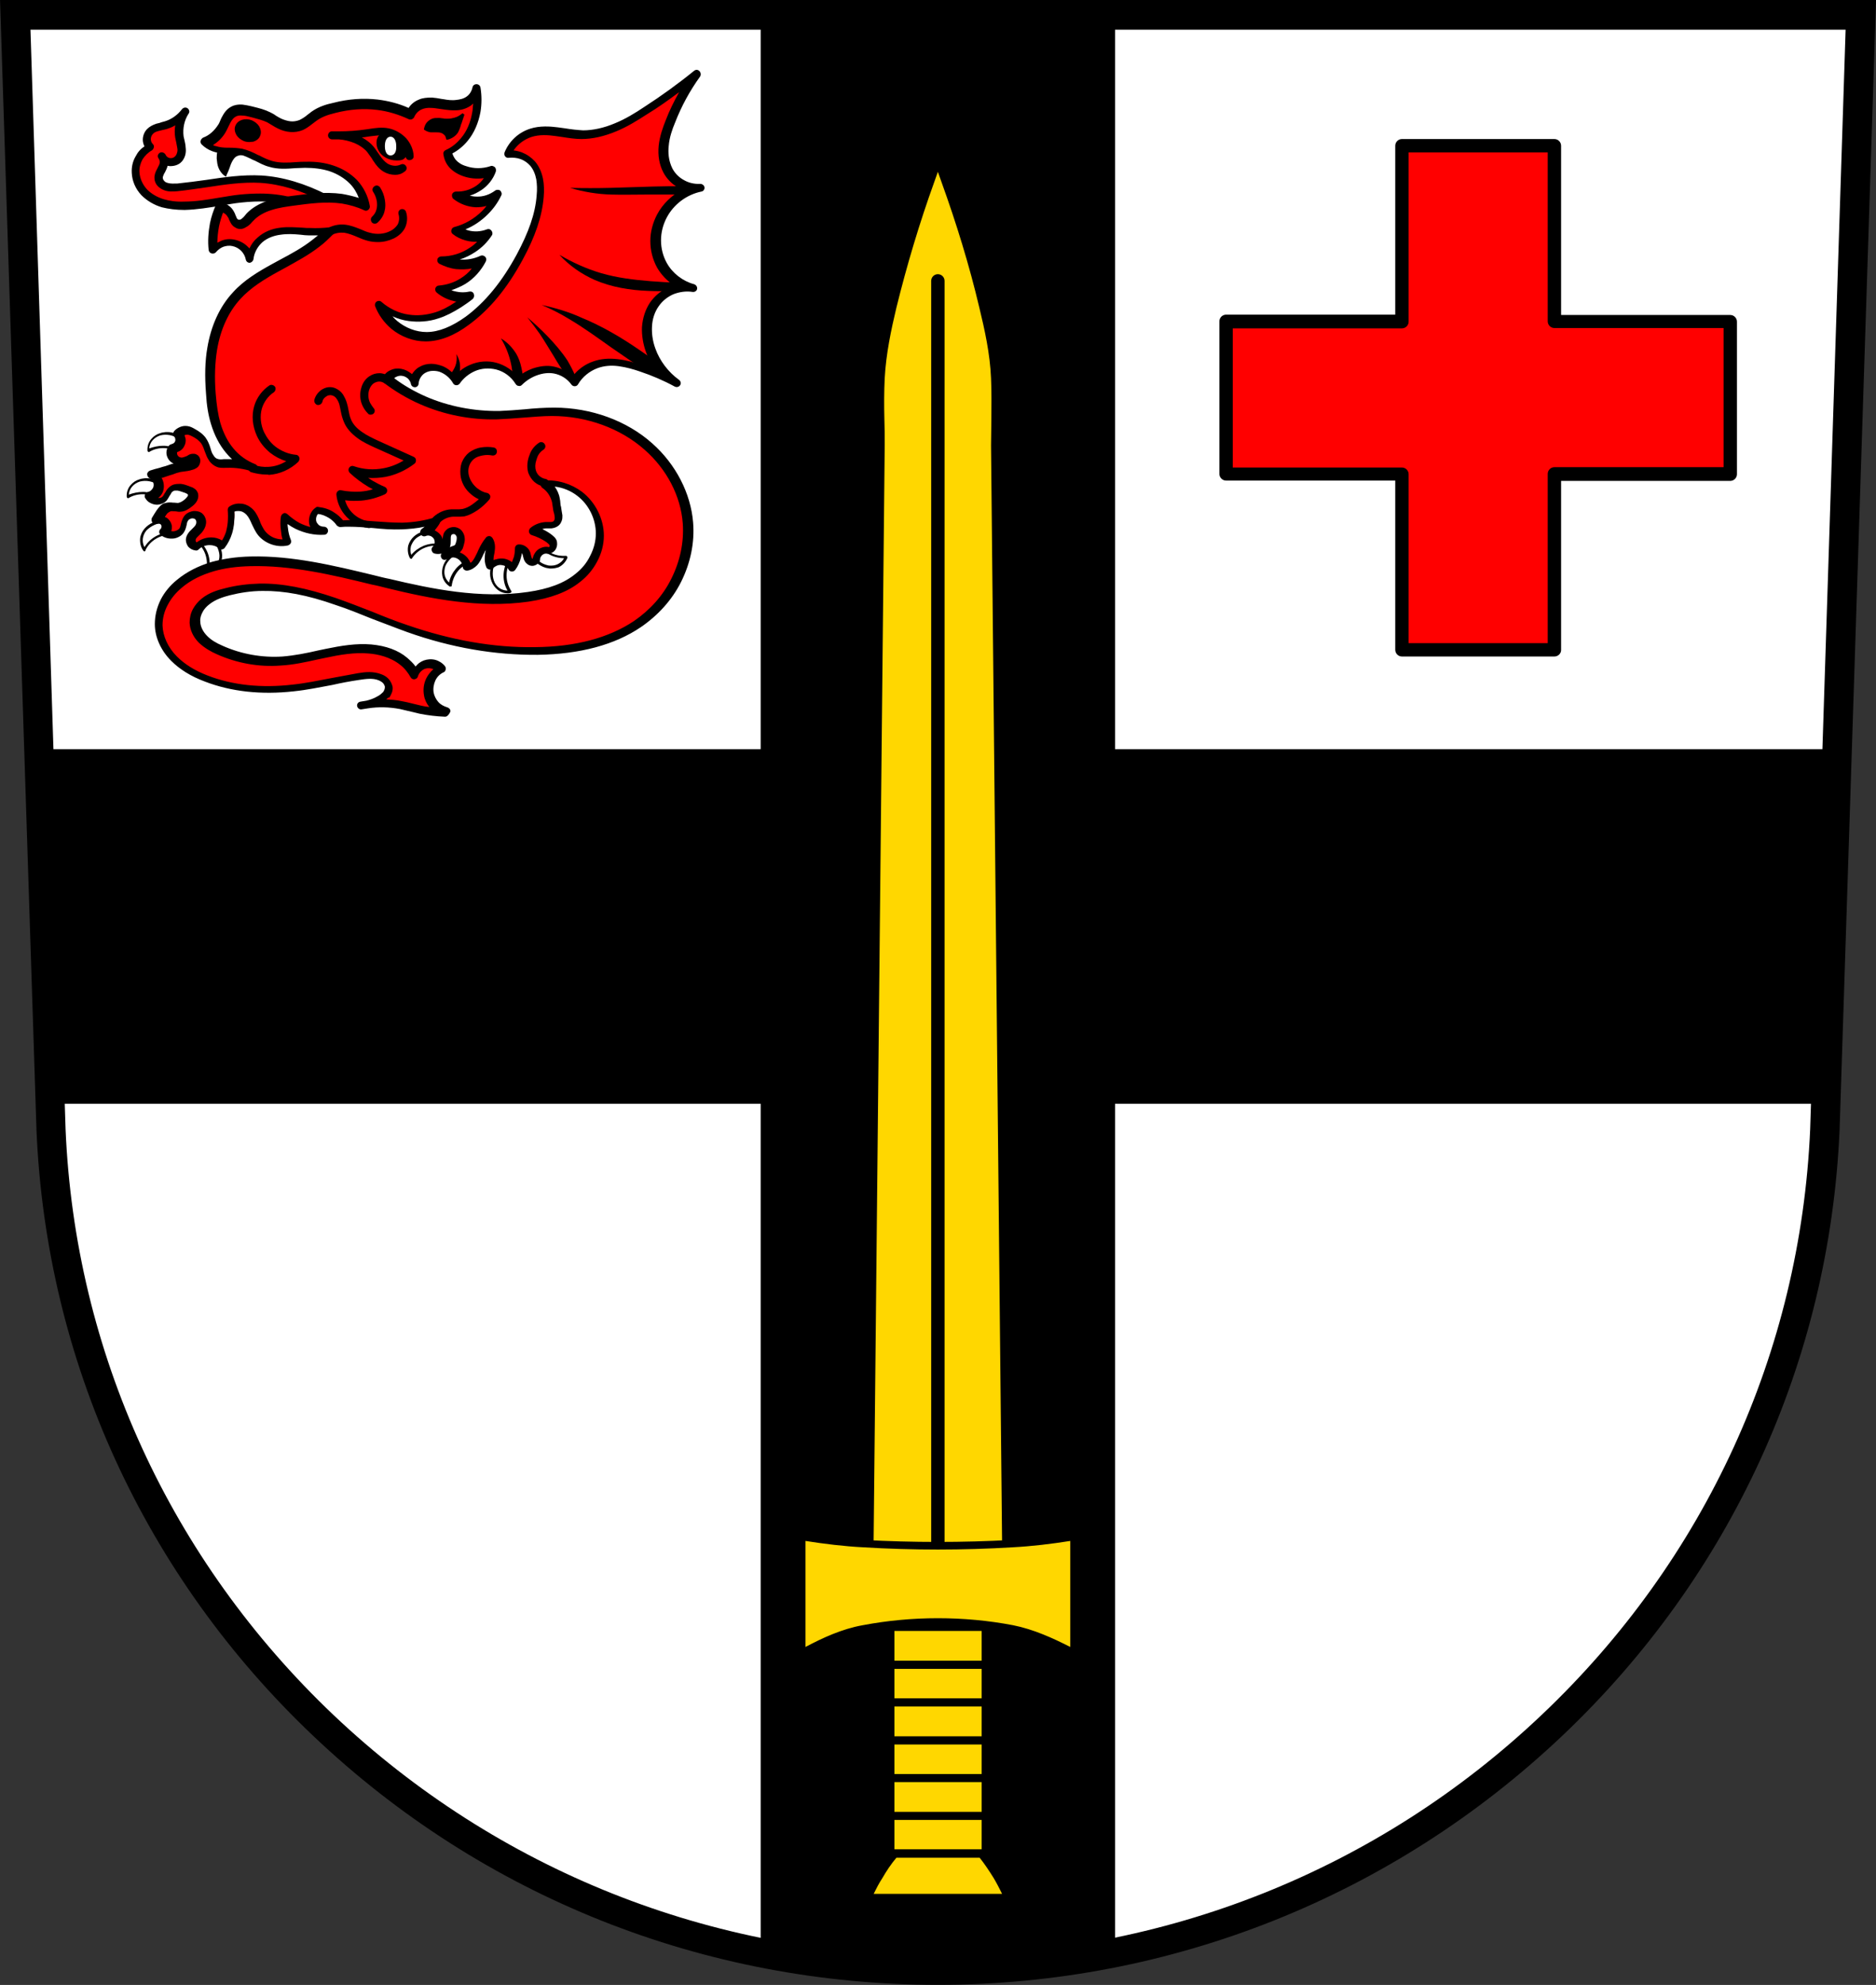
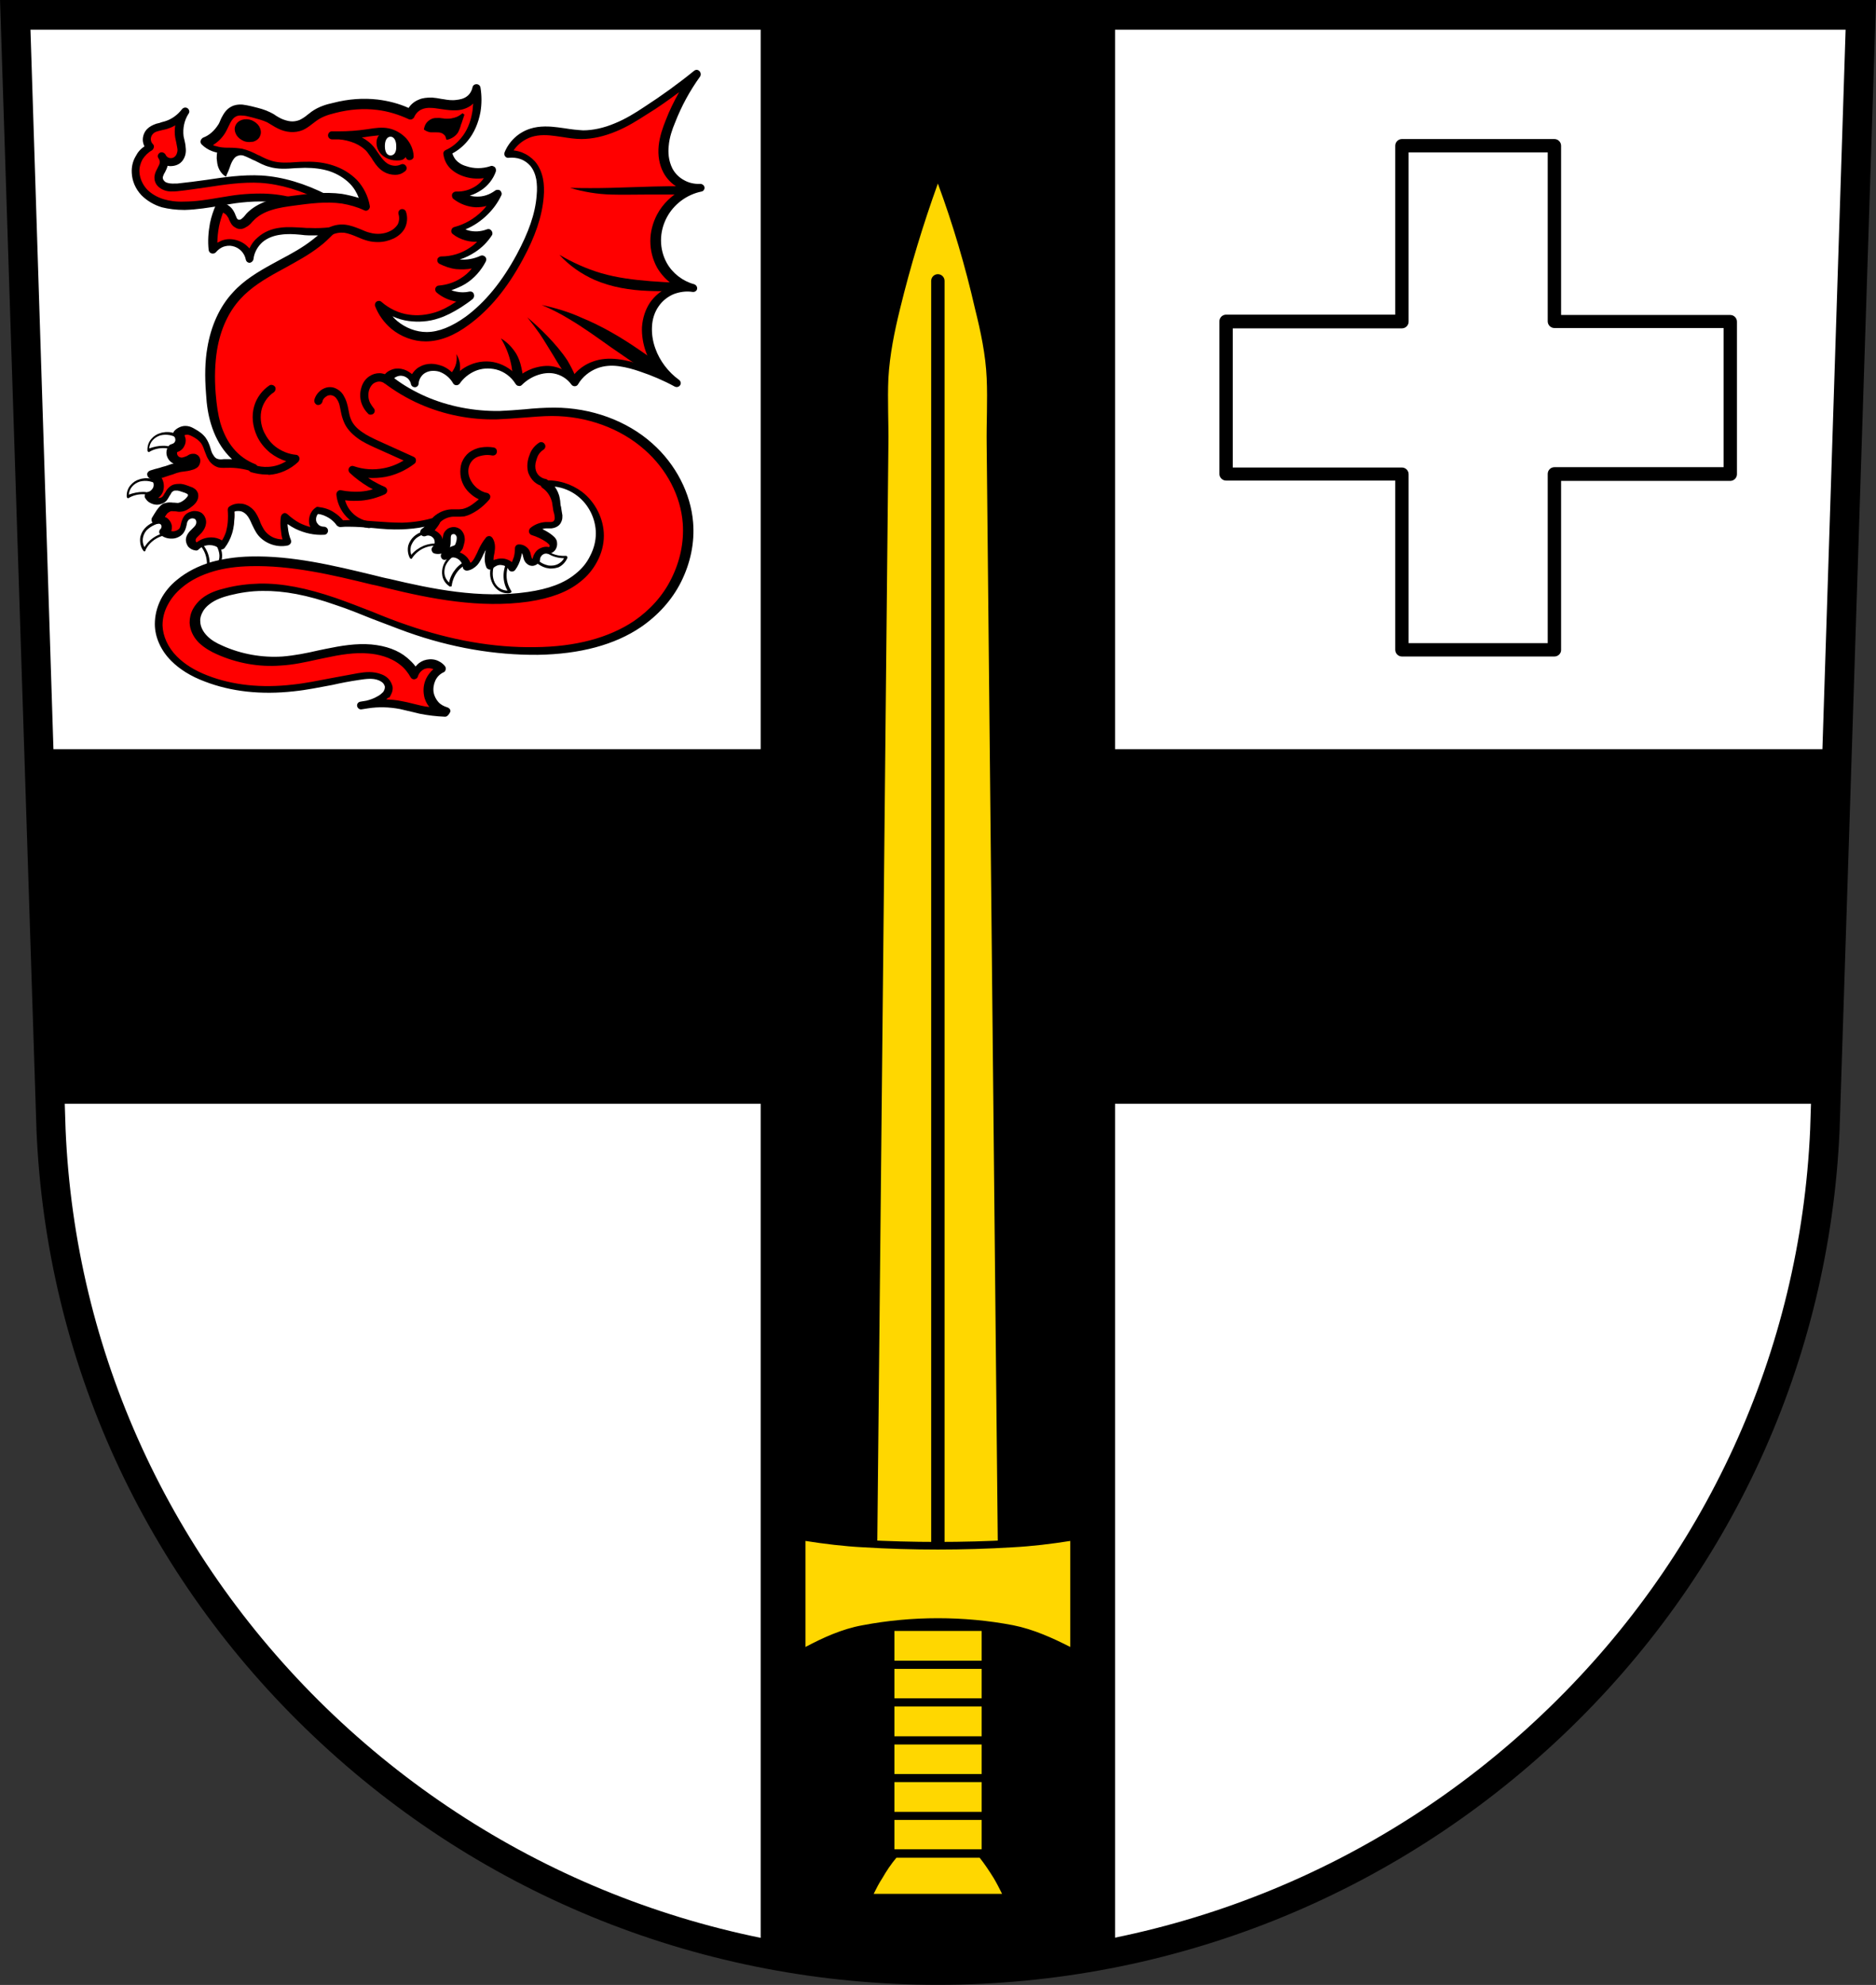
<svg xmlns="http://www.w3.org/2000/svg" xmlns:ns1="http://www.inkscape.org/namespaces/inkscape" xmlns:ns2="http://sodipodi.sourceforge.net/DTD/sodipodi-0.dtd" id="svg14231" style="enable-background:new 0 0 561.1 593.4;" version="1.1" viewBox="0 0 561.1 593.4" x="0px" xml:space="preserve" y="0px">
  <rect x="0" y="0" width="561.1" height="593.4" fill="#333333" stroke="none" />
  <style type="text/css">
	.st0{fill-rule:evenodd;clip-rule:evenodd;fill:#FFFFFF;}
	.st1{fill:#FF0000;}
	.st2{fill-rule:evenodd;clip-rule:evenodd;fill:#FFD700;}
	.st3{fill:#FFD700;}
	.st4{fill-rule:evenodd;clip-rule:evenodd;fill:#FF0000;}
	.st5{fill-rule:evenodd;clip-rule:evenodd;}
	.st6{fill:#FFFFFF;}
</style>
  <defs>
    <ns1:path-effect effect="spiro" id="path-effect15301" is_visible="true" />
    <ns1:path-effect effect="spiro" id="path-effect15297" is_visible="true" />
    <ns1:path-effect effect="spiro" id="path-effect15293" is_visible="true" />
    <ns1:path-effect effect="spiro" id="path-effect15289" is_visible="true" />
    <ns1:path-effect effect="spiro" id="path-effect15285" is_visible="true" />
    <ns1:path-effect effect="spiro" id="path-effect15281" is_visible="true" />
    <ns1:path-effect effect="spiro" id="path-effect15277" is_visible="true" />
    <ns1:path-effect effect="spiro" id="path-effect15271" is_visible="true" />
    <ns1:path-effect effect="spiro" id="path-effect15267" is_visible="true" />
    <ns1:path-effect effect="spiro" id="path-effect15257" is_visible="true" />
    <ns1:path-effect effect="spiro" id="path-effect15253" is_visible="true" />
    <ns1:path-effect effect="spiro" id="path-effect15248" is_visible="true" />
    <ns1:path-effect effect="spiro" id="path-effect15243" is_visible="true" />
    <ns1:path-effect effect="spiro" id="path-effect15238" is_visible="true" />
    <ns1:path-effect effect="spiro" id="path-effect15233" is_visible="true" />
    <ns1:path-effect effect="spiro" id="path-effect15228" is_visible="true" />
    <ns1:path-effect effect="spiro" id="path-effect15224" is_visible="true" />
    <ns1:path-effect effect="spiro" id="path-effect15220" is_visible="true" />
    <ns1:path-effect effect="spiro" id="path-effect15026" is_visible="true" />
    <ns1:path-effect effect="spiro" id="path-effect14960" is_visible="true" />
    <ns1:path-effect effect="spiro" id="path-effect14916" is_visible="true" />
    <ns1:path-effect effect="spiro" id="path-effect14916-3" is_visible="true" />
    <ns1:path-effect effect="spiro" id="path-effect14960-2" is_visible="true" />
    <ns1:path-effect effect="spiro" id="path-effect15026-8" is_visible="true" />
    <ns1:path-effect effect="spiro" id="path-effect15058" is_visible="true" />
    <ns1:path-effect effect="spiro" id="path-effect15058-9" is_visible="true" />
  </defs>
  <ns2:namedview bordercolor="#666666" borderopacity="1.0" fit-margin-bottom="0" fit-margin-left="0" fit-margin-right="0" fit-margin-top="0" id="base" ns1:current-layer="layer1" ns1:cx="350.66705" ns1:cy="370.88431" ns1:document-units="px" ns1:object-nodes="true" ns1:object-paths="true" ns1:pageopacity="0.0" ns1:pageshadow="2" ns1:snap-midpoints="true" ns1:snap-nodes="true" ns1:snap-smooth-nodes="true" ns1:window-height="745" ns1:window-maximized="1" ns1:window-width="1366" ns1:window-x="-8" ns1:window-y="-8" ns1:zoom="0.72798985" pagecolor="#ffffff" showgrid="false">
	</ns2:namedview>
  <g id="layer1" ns1:groupmode="layer" ns1:label="Ebene 1" transform="translate(-19.589,-73.434)">
    <path class="st0" d="M24.1,77.8l10.7,333.3C40.8,551.3,158,662.4,300.1,662.4   c142-0.2,259.3-111.2,265.3-251.3l10.7-333.3h-276L24.1,77.8z" id="path10563-0-8" ns1:connector-curvature="0" />
    <path d="M247.1,77.8v219.6H31.2l3.4,106h212.5v253.8c17.1,3.5,34.9,5.3,53,5.3c18.1,0,35.8-1.9,53-5.3V403.4h212.5   l3.4-106H353.1V77.8h-53H247.1z" id="rect14862" />
    <path d="M300.1,666.8c-69.9,0-136.2-26.4-186.7-74.3c-50.6-47.9-80-112.3-82.9-181.2L19.6,73.4h561.1l-10.9,337.8   c-3,68.9-32.4,133.3-83,181.2C436.2,640.3,369.9,666.8,300.1,666.8z M28.7,82.2L39.2,411c2.8,66.6,31.3,128.8,80.2,175.2   c48.9,46.3,113.1,71.9,180.7,71.9c67.5-0.1,131.7-25.6,180.6-72c48.9-46.3,77.4-108.5,80.3-175.1l10.6-328.7H28.7z" />
    <g>
-       <path class="st1" d="    M438.9,117v52.6h-52.6v45.6h52.6v52.6h45.6v-52.6h52.6v-45.6h-52.6V117C484.5,117,438.9,117,438.9,117z" id="rect14896_00000046309955394598438880000007224924998668705163_" ns1:connector-curvature="0" />
      <path d="M484.5,269.7h-45.6c-1.1,0-2-0.9-2-2v-50.6h-50.6c-1.1,0-2-0.9-2-2v-45.6c0-1.1,0.9-2,2-2h50.6V117c0-1.1,0.9-2,2-2h45.6    c1.1,0,2,0.9,2,2v50.6h50.6c1.1,0,2,0.9,2,2v45.6c0,1.1-0.9,2-2,2h-50.6v50.6C486.5,268.8,485.6,269.7,484.5,269.7z M440.9,265.7    h41.6v-50.6c0-1.1,0.9-2,2-2h50.6v-41.6h-50.6c-1.1,0-2-0.9-2-2V119h-41.6v50.6c0,1.1-0.9,2-2,2h-50.6v41.6h50.6c1.1,0,2,0.9,2,2    V265.7z" />
    </g>
    <g>
      <path class="st2" d="    M300.1,128.3c-4.4,12.2-8.2,24.7-11.3,37.4c-1.7,6.9-3.1,13.8-3.5,20.8c-0.3,6.7,0.1,13.3,0,20l-3.5,345.7l18.2-5.2l18.2,5.2    l-3.5-345.7c-0.1-6.7,0.3-13.3,0-20c-0.3-7-1.8-14-3.5-20.8C308.3,153,304.6,140.5,300.1,128.3L300.1,128.3z" id="path14914_00000140717827379700473190000003650074140410926987_" ns1:connector-curvature="0" />
-       <path class="st3" d="M280.7,553.8l0-1.6l3.5-345.7c0-2.6,0-5.2-0.1-7.8c-0.1-4-0.1-8.2,0.1-12.2c0.4-7.3,1.9-14.4,3.5-21.1    c3.1-12.6,6.9-25.3,11.3-37.5l1.1-3.1l1.1,3.1c4.4,12.2,8.3,24.8,11.3,37.5c1.6,6.6,3.2,13.8,3.5,21.1c0.2,4.1,0.1,8.2,0.1,12.3    c0,2.6-0.1,5.2-0.1,7.8l3.5,347.3l-19.5-5.6L280.7,553.8z M300.1,545.7l17,4.9l-3.5-344.1c0-2.6,0-5.3,0.1-7.8    c0.1-4,0.1-8.1-0.1-12.1c-0.3-7.1-1.9-14.1-3.4-20.6c-2.8-11.5-6.2-22.9-10.1-34.1c-3.9,11.2-7.3,22.6-10.1,34.1    c-1.6,6.5-3.1,13.5-3.4,20.6c-0.2,4-0.1,8.1-0.1,12.1c0,2.6,0.1,5.2,0.1,7.8l-3.5,344.1L300.1,545.7z" />
    </g>
    <path d="M300.1,547c-1.1,0-2-0.9-2-2V157.4c0-1.1,0.9-2,2-2s2,0.9,2,2V545C302.1,546.1,301.2,547,300.1,547z" />
    <g>
      <rect class="st3" height="11.3" id="rect14981_00000092441221327341135290000016637421971952499593_" width="28.5" x="285.9" y="571.1" />
      <path d="M314.4,583.6h-28.5c-0.7,0-1.2-0.5-1.2-1.2v-11.3c0-0.7,0.5-1.2,1.2-1.2h28.5c0.7,0,1.2,0.5,1.2,1.2v11.3    C315.6,583.1,315,583.6,314.4,583.6z M287.1,581.2h26.1v-8.9h-26.1V581.2z" />
    </g>
    <g>
      <rect class="st3" height="11.3" id="rect14981-8_00000154402372176324801330000004929073369443063229_" width="28.5" x="285.9" y="559.9" />
      <path d="M314.4,572.3h-28.5c-0.7,0-1.2-0.5-1.2-1.2v-11.3c0-0.7,0.5-1.2,1.2-1.2h28.5c0.7,0,1.2,0.5,1.2,1.2v11.3    C315.6,571.8,315,572.3,314.4,572.3z M287.1,569.9h26.1v-8.9h-26.1V569.9z" />
    </g>
    <g>
      <path class="st2" d="    M259.3,532.7v35.1c5.9-3.2,12-6.1,18.5-7.4c14.6-2.8,30-2.8,44.6,0c6.5,1.2,12.7,4.2,18.5,7.4v-35.1c-6.1,1.1-12.3,1.8-18.5,2.1    c-14.9,0.9-29.8,0.9-44.6,0C271.6,534.5,265.4,533.8,259.3,532.7z" id="path14958_00000180352109501283057700000013774276037549148346_" ns1:connector-curvature="0" ns2:nodetypes="ccaaccaac" />
      <path d="M341,569.1c-0.2,0-0.4,0-0.6-0.1c-5.6-3-11.6-6-18.2-7.2c-14.5-2.8-29.7-2.8-44.2,0c-6.5,1.3-12.6,4.2-18.2,7.2    c-0.4,0.2-0.8,0.2-1.2,0c-0.4-0.2-0.6-0.6-0.6-1v-35.1c0-0.4,0.2-0.7,0.4-0.9c0.3-0.2,0.6-0.3,1-0.3c6.1,1.1,12.3,1.8,18.4,2.1    c14.8,0.8,29.7,0.8,44.5,0c6.1-0.4,12.3-1.1,18.4-2.1c0.3-0.1,0.7,0,1,0.3c0.3,0.2,0.4,0.6,0.4,0.9v35.1c0,0.4-0.2,0.8-0.6,1    C341.4,569,341.2,569.1,341,569.1z M300.1,557.2c7.6,0,15.2,0.7,22.5,2.1c6.1,1.2,12,3.9,17.1,6.5v-31.7    c-5.7,0.9-11.5,1.6-17.2,1.9c-14.9,0.9-29.9,0.9-44.8,0c-5.7-0.3-11.5-1-17.2-1.9v31.7c5.1-2.7,10.9-5.4,17.1-6.5    C285,557.9,292.5,557.2,300.1,557.2z" />
    </g>
    <g>
      <rect class="st3" height="11.3" id="rect14981-9_00000078036352704326981460000003345829352469021339_" width="28.5" x="285.9" y="593.7" />
      <path d="M314.4,606.2h-28.5c-0.7,0-1.2-0.5-1.2-1.2v-11.3c0-0.7,0.5-1.2,1.2-1.2h28.5c0.7,0,1.2,0.5,1.2,1.2V605    C315.6,605.6,315,606.2,314.4,606.2z M287.1,603.8h26.1v-8.9h-26.1V603.8z" />
    </g>
    <g>
      <rect class="st3" height="11.3" id="rect14981-8-9_00000148641709667095256280000003086471868731752592_" width="28.5" x="285.9" y="582.4" />
      <path d="M314.4,594.9h-28.5c-0.7,0-1.2-0.5-1.2-1.2v-11.3c0-0.7,0.5-1.2,1.2-1.2h28.5c0.7,0,1.2,0.5,1.2,1.2v11.3    C315.6,594.4,315,594.9,314.4,594.9z M287.1,592.5h26.1v-8.9h-26.1V592.5z" />
    </g>
    <g>
      <rect class="st3" height="11.3" id="rect14981-99_00000133492344171884253360000013971015603385262752_" width="28.5" x="285.9" y="616.3" />
      <path d="M314.4,628.7h-28.5c-0.7,0-1.2-0.5-1.2-1.2v-11.3c0-0.7,0.5-1.2,1.2-1.2h28.5c0.7,0,1.2,0.5,1.2,1.2v11.3    C315.6,628.2,315,628.7,314.4,628.7z M287.1,626.3h26.1v-8.9h-26.1V626.3z" />
    </g>
    <g>
      <rect class="st3" height="11.3" id="rect14981-8-8_00000052818651284936491930000006476940294103827841_" width="28.5" x="285.9" y="605" />
      <path d="M314.4,617.5h-28.5c-0.7,0-1.2-0.5-1.2-1.2V605c0-0.7,0.5-1.2,1.2-1.2h28.5c0.7,0,1.2,0.5,1.2,1.2v11.3    C315.6,616.9,315,617.5,314.4,617.5z M287.1,615.1h26.1v-8.9h-26.1V615.1z" />
    </g>
    <g>
      <path class="st2" d="    M287.1,627.6c-1.7,2.1-3.3,4.4-4.7,6.7c-1.3,2.1-2.4,4.3-3.3,6.5h21h21c-0.9-2.2-2.1-4.4-3.3-6.5c-1.4-2.3-3-4.6-4.7-6.7h-13    H287.1z" id="path15024_00000024719339840743744750000013298140477041783718_" ns1:connector-curvature="0" />
      <path d="M321.2,642h-42.1c-0.4,0-0.8-0.2-1-0.5s-0.3-0.8-0.1-1.1c1-2.3,2.1-4.5,3.4-6.7c1.4-2.4,3-4.7,4.8-6.9    c0.2-0.3,0.6-0.4,0.9-0.4h26.1c0.4,0,0.7,0.2,0.9,0.4c1.8,2.2,3.4,4.5,4.8,6.9c1.3,2.1,2.4,4.4,3.4,6.7c0.2,0.4,0.1,0.8-0.1,1.1    S321.6,642,321.2,642z M280.9,639.6h38.4c-0.8-1.6-1.6-3.2-2.5-4.7c-1.3-2.1-2.7-4.2-4.2-6.1h-24.9c-1.6,1.9-3,4-4.2,6.1    C282.5,636.4,281.7,638,280.9,639.6z" />
    </g>
    <g id="g15358" transform="translate(-8,0)">
      <g>
        <path class="st4" d="     M132.4,147.1c-4-6.6-10.6-11.6-18-13.5c-4.9-1.3-10-1.3-15-0.7c-5.6,0.7-11.1,2.1-16.8,2.2c-2.2,0-4.4-0.2-6.4-0.8     c-2.1-0.6-4-1.7-5.5-3.3c-1.5-1.6-2.5-3.7-2.6-5.9c-0.1-1.5,0.3-3.1,1.1-4.4c0.7-1.3,1.9-2.5,3.2-3.2c-0.6-0.6-1-1.5-1-2.4     c0-0.9,0.3-1.7,1-2.4c0.6-0.6,1.4-1,2.2-1.3c0.8-0.3,1.7-0.4,2.5-0.6c2.3-0.7,4.3-2.1,5.7-4c-1.5,2.2-2.1,5-1.7,7.6     c0.2,1,0.5,2.1,0.6,3.1c0.1,0.5,0.1,1.1,0,1.6c-0.1,0.5-0.3,1-0.6,1.5c-0.3,0.4-0.7,0.8-1.2,1s-1,0.3-1.5,0.3     c-0.5,0-1-0.2-1.5-0.5c-0.4-0.3-0.8-0.7-1-1.2c0.5,0.8,0.7,1.7,0.5,2.6c-0.2,0.7-0.5,1.3-0.9,2c-0.3,0.6-0.6,1.3-0.6,2.1     c0,0.6,0.3,1.1,0.7,1.6c0.4,0.4,0.9,0.7,1.5,0.9c1.1,0.4,2.3,0.3,3.4,0.2c8.4-0.7,16.7-2.9,25-2.4c6.7,0.4,13.3,2.6,19.2,5.7     c4.6,2.4,8.9,5.4,12.8,8.8L132.4,147.1z" id="path15056-6_00000103267123450133288030000000935496687183729854_" ns1:connector-curvature="0" ns1:original-d="m 158.59932,165.54222 c 0,0 -13.71132,-13.73184 -22.55293,-16.91469 -5.87003,-2.11312 -12.46149,-1.14229 -18.69519,-0.89025 -7.03222,0.28433 -13.93682,3.40165 -20.94009,2.70366 -5.24217,-0.52247 -11.08217,-1.51885 -14.96654,-5.07765 -1.99205,-1.82509 -3.39641,-4.72026 -3.26424,-7.41873 0.17767,-3.62738 5.34148,-9.49597 5.34148,-9.49597 0,0 -1.10911,-4.29679 0,-5.93498 1.19454,-1.76438 4.06346,-1.35546 5.93498,-2.37399 2.5553,-1.39067 7.12198,-5.04473 7.12198,-5.04473 0,0 -1.72902,6.27457 -2.07724,9.49597 -0.2764,2.55693 1.89909,5.98119 0,7.71547 -1.61355,1.47352 -6.52848,-0.5935 -6.52848,-0.5935 0,0 0.68434,2.16206 0.59349,3.26424 -0.14589,1.76988 -2.47259,3.37194 -1.79849,5.01492 0.98373,2.39762 4.45653,2.91366 7.00832,3.36606 10.3183,1.82929 20.85897,-4.03988 31.29031,-3.03949 8.31836,0.79775 16.49177,3.52948 24.03667,7.12197 5.84617,2.78364 16.02445,10.97972 16.02445,10.97972 z" ns1:path-effect="#path-effect15058-9" ns2:nodetypes="caaaaacaacaacaaaaacc" />
        <path d="M132.4,148.3c0,0-0.1,0-0.1,0c-0.4,0-0.7-0.3-0.9-0.6c-3.8-6.4-10.1-11.1-17.3-13c-4.2-1.1-9-1.3-14.5-0.7     c-2,0.2-4,0.6-5.9,0.9c-3.6,0.6-7.2,1.2-10.9,1.3c-2.6,0-4.8-0.3-6.8-0.8c-2.4-0.7-4.5-2-6.1-3.6c-1.8-1.9-2.8-4.3-2.9-6.7     c-0.1-1.8,0.3-3.5,1.2-5c0.6-1.2,1.5-2.2,2.6-2.9c-0.3-0.6-0.5-1.3-0.5-2c0-1.2,0.5-2.4,1.3-3.2c0.7-0.7,1.6-1.2,2.8-1.6     c0.5-0.1,0.9-0.2,1.4-0.4c0.4-0.1,0.8-0.2,1.1-0.3c2-0.6,3.8-1.9,5.1-3.6c0.4-0.5,1.1-0.7,1.7-0.3c0.5,0.4,0.7,1.1,0.3,1.6     c-1.3,2-1.8,4.4-1.5,6.8c0.1,0.4,0.2,0.9,0.3,1.3c0.1,0.6,0.3,1.2,0.3,1.9c0.1,0.7,0.1,1.3,0,1.9c-0.1,0.7-0.4,1.4-0.8,2     c-0.4,0.6-1,1.1-1.7,1.4c-0.7,0.3-1.4,0.4-2.2,0.4c-0.2,0-0.5-0.1-0.7-0.1c0,0,0,0,0,0.1c-0.2,0.7-0.5,1.3-0.8,1.9l-0.2,0.3     c-0.2,0.5-0.5,1-0.4,1.4c0,0.3,0.2,0.6,0.4,0.8c0.2,0.3,0.6,0.5,1,0.6c0.9,0.3,1.9,0.2,2.9,0.2c2.9-0.3,5.9-0.7,8.8-1.1     c5.3-0.8,10.8-1.6,16.4-1.3c6.4,0.4,13,2.4,19.7,5.8c4.7,2.4,9.1,5.5,13.1,8.9c0.2,0.2,0.4,0.5,0.4,0.8c0,0.3-0.1,0.6-0.3,0.9     l-5.2,5.7C133.1,148.2,132.7,148.3,132.4,148.3z M105.4,131.3c3.3,0,6.4,0.4,9.3,1.1c7.3,1.9,13.7,6.5,17.9,12.7l3.3-3.6     c-3.6-3-7.5-5.7-11.7-7.8c-6.4-3.3-12.7-5.2-18.7-5.6c-5.3-0.3-10.7,0.5-15.9,1.3c-2.9,0.4-6,0.9-9,1.2c-1.3,0.1-2.6,0.2-3.9-0.3     c-0.8-0.3-1.4-0.7-1.9-1.2c-0.6-0.6-1-1.5-1-2.3c-0.1-1,0.3-2,0.7-2.7l0.2-0.4c0.2-0.5,0.5-0.9,0.6-1.3c0.1-0.4,0.1-0.9-0.1-1.3     c-0.1-0.2-0.2-0.3-0.3-0.5c-0.3-0.6,0-1.2,0.5-1.5c0.5-0.3,1.2-0.1,1.6,0.4c0.1,0.2,0.2,0.3,0.3,0.5c0.1,0.2,0.3,0.3,0.4,0.4     c0.3,0.2,0.6,0.3,0.9,0.3c0.3,0,0.6,0,0.9-0.2c0.3-0.1,0.5-0.4,0.7-0.6c0.2-0.3,0.3-0.6,0.4-1c0.1-0.4,0.1-0.8,0-1.3     c-0.1-0.5-0.2-1.1-0.3-1.6c-0.1-0.5-0.2-1-0.3-1.4c-0.2-1.2-0.2-2.5,0-3.7c-0.8,0.5-1.6,0.8-2.5,1.1c-0.4,0.1-0.8,0.2-1.3,0.3     c-0.4,0.1-0.8,0.2-1.2,0.3c-0.8,0.2-1.4,0.5-1.7,0.9c-0.4,0.4-0.6,1-0.6,1.5c0,0.6,0.2,1.1,0.6,1.5c0.3,0.3,0.4,0.6,0.3,1     c-0.1,0.4-0.3,0.7-0.6,0.9c-1.1,0.6-2.1,1.6-2.8,2.7c-0.6,1.1-1,2.5-0.9,3.8c0.1,1.8,0.9,3.7,2.3,5.2c1.3,1.3,3,2.3,5,2.9     c1.7,0.5,3.7,0.8,6.1,0.7c3.5,0,7.1-0.6,10.6-1.2c2-0.3,4-0.7,6.1-0.9C101.4,131.4,103.4,131.3,105.4,131.3z" />
      </g>
      <g>
-         <path class="st0" d="     M77,203.1c-0.5,0-1,0.1-1.5,0.3c-1,0.3-1.8,0.8-2.5,1.6c-0.8,0.9-1.2,2.1-1.1,3.3c1.5-0.9,3.2-1.3,4.9-1.2     c1.7,0.1,3.4,0.7,4.7,1.7l1.2-3.2c-1.1-1.2-2.6-2.1-4.3-2.4C78,203.1,77.5,203,77,203.1z M70.8,216.9c-0.5,0-1,0.1-1.5,0.3     c-1,0.3-1.8,0.8-2.5,1.6c-0.8,0.9-1.2,2.1-1.1,3.3c1.5-0.9,3.2-1.3,4.9-1.2c1.7,0.1,3.4,0.7,4.7,1.7l1.2-3.2     c-1.1-1.2-2.6-2.1-4.3-2.4C71.8,216.9,71.3,216.8,70.8,216.9z M76.5,229.4c-1,0-2.1,0.2-3,0.6c-0.9,0.4-1.8,1-2.4,1.7     c-0.6,0.8-1.1,1.7-1.2,2.7c-0.1,1.2,0.2,2.4,0.9,3.4c0.8-1.5,2-2.8,3.4-3.6c1.5-0.9,3.2-1.3,4.9-1.2l-0.7-3.3     C77.8,229.5,77.2,229.5,76.5,229.4z M156.2,232.5c-0.6,0-1.2,0.1-1.8,0.3c-1,0.3-1.9,0.7-2.6,1.4s-1.3,1.5-1.6,2.5     c-0.3,1.2-0.1,2.4,0.4,3.5c1-1.4,2.3-2.5,3.9-3.1c1.6-0.6,3.3-0.8,5-0.5l-0.3-3.4C158.3,232.7,157.3,232.5,156.2,232.5z      M89.8,233.6l-2.9,1.9c1.3,1.1,2.2,2.6,2.7,4.3c0.4,1.6,0.4,3.4-0.1,5c1.2-0.2,2.3-0.8,3-1.8c0.6-0.8,1-1.8,1-2.8     c0.1-1-0.1-2-0.5-2.9C92.4,235.7,91.3,234.4,89.8,233.6z M188.5,235.4l-2.4,2.4c0.5,1.6,1.5,3,2.8,4c0.8,0.6,1.8,1,2.8,1.1     c1,0.1,2,0,2.9-0.4c1.1-0.5,2-1.4,2.4-2.5c-1.7,0.1-3.4-0.2-4.9-1C190.6,238.1,189.3,236.9,188.5,235.4z M166.6,238.1     c-1.7,0.1-3.3,0.8-4.5,1.9c-0.7,0.7-1.3,1.5-1.7,2.5c-0.4,0.9-0.5,2-0.2,3c0.3,1.2,1,2.2,2,2.9c0.2-1.7,0.9-3.3,2-4.6     c1.1-1.3,2.6-2.3,4.2-2.7L166.6,238.1L166.6,238.1z M176.7,239.7c-1.2,1.2-1.9,2.8-2.1,4.4c-0.1,1,0,2,0.3,3     c0.4,0.9,1,1.8,1.8,2.4c1,0.7,2.2,1,3.4,0.9c-0.9-1.4-1.5-3.1-1.5-4.8c0-1.7,0.5-3.4,1.4-4.8L176.7,239.7L176.7,239.7z" id="path15060-2_00000170253325238422643260000018226261781925387394_" ns1:connector-curvature="0" />
        <path d="M179.5,250.8c-1.1,0-2.1-0.3-3-1c-0.8-0.6-1.5-1.5-1.9-2.6c-0.4-1-0.5-2-0.4-3.1c0.2-1.8,1-3.4,2.2-4.7     c0.1-0.1,0.3-0.1,0.4-0.1l3.3,1c0.1,0,0.2,0.1,0.3,0.2c0,0.1,0,0.2,0,0.4c-0.9,1.4-1.3,3-1.3,4.6c0,1.6,0.5,3.2,1.4,4.6     c0.1,0.1,0.1,0.3,0,0.4c-0.1,0.1-0.2,0.2-0.3,0.2C179.9,250.8,179.7,250.8,179.5,250.8z M176.8,240.2c-1,1.1-1.7,2.5-1.8,4     c-0.1,1,0,1.9,0.3,2.8c0.3,0.9,0.9,1.7,1.6,2.2c0.7,0.5,1.6,0.8,2.5,0.8c-0.8-1.3-1.2-2.9-1.2-4.4c0-1.6,0.4-3.2,1.2-4.6     L176.8,240.2z M162.2,248.8c-0.1,0-0.2,0-0.2-0.1c-1.1-0.7-1.9-1.9-2.1-3.1c-0.2-1-0.1-2.1,0.3-3.2c0.4-1,1-1.9,1.8-2.6     c1.3-1.2,3-1.9,4.7-2c0.1,0,0.3,0.1,0.4,0.2l1.8,2.9c0.1,0.1,0.1,0.2,0,0.4c0,0.1-0.1,0.2-0.3,0.2c-1.5,0.5-3,1.4-4,2.6     c-1,1.2-1.7,2.8-1.9,4.4c0,0.1-0.1,0.3-0.2,0.3C162.3,248.7,162.2,248.8,162.2,248.8z M166.4,238.6c-1.5,0.2-2.9,0.8-4,1.8     c-0.7,0.7-1.3,1.5-1.6,2.3c-0.3,0.9-0.4,1.9-0.2,2.7c0.2,0.9,0.7,1.6,1.3,2.2c0.3-1.5,1-2.9,2-4.1c1-1.2,2.4-2.2,3.9-2.7     L166.4,238.6z M89.5,245.1c-0.1,0-0.2-0.1-0.3-0.1c-0.1-0.1-0.1-0.2-0.1-0.4c0.5-1.5,0.5-3.2,0.1-4.8c-0.4-1.6-1.3-3-2.5-4.1     c-0.1-0.1-0.1-0.2-0.1-0.3s0.1-0.2,0.2-0.3l2.9-1.9c0.1-0.1,0.3-0.1,0.4,0c1.5,0.9,2.8,2.2,3.4,3.8c0.4,1,0.6,2.1,0.5,3.1     c-0.1,1.1-0.5,2.2-1.1,3C92,244.2,90.8,244.9,89.5,245.1C89.5,245.1,89.5,245.1,89.5,245.1z M87.6,235.5c1.1,1.1,2,2.6,2.4,4.1     c0.4,1.5,0.4,3.1,0.1,4.6c0.8-0.3,1.6-0.8,2.1-1.5c0.5-0.7,0.9-1.6,1-2.6c0.1-0.9-0.1-1.8-0.5-2.8c-0.6-1.4-1.6-2.6-2.9-3.3     L87.6,235.5z M192.4,243.4c-0.3,0-0.6,0-0.9-0.1c-1-0.1-2-0.6-2.9-1.2c-1.4-1-2.5-2.5-3-4.2c0-0.1,0-0.3,0.1-0.4l2.4-2.4     c0.1-0.1,0.2-0.1,0.3-0.1c0.1,0,0.2,0.1,0.3,0.2c0.8,1.4,2,2.6,3.4,3.4c1.4,0.8,3.1,1.1,4.7,1c0.1,0,0.3,0,0.4,0.2     c0.1,0.1,0.1,0.3,0.1,0.4c-0.5,1.2-1.4,2.2-2.6,2.8C194.1,243.2,193.3,243.4,192.4,243.4z M186.5,237.9c0.5,1.4,1.4,2.7,2.6,3.5     c0.8,0.6,1.7,0.9,2.6,1.1c0.9,0.1,1.9,0,2.7-0.4c0.8-0.4,1.5-1,1.9-1.8c-1.6,0-3.1-0.4-4.4-1.1c-1.4-0.8-2.6-1.9-3.5-3.2     L186.5,237.9z M150.6,240.5C150.6,240.5,150.6,240.5,150.6,240.5c-0.2,0-0.3-0.1-0.4-0.2c-0.6-1.1-0.8-2.5-0.5-3.8     c0.3-1,0.9-2,1.7-2.7c0.8-0.7,1.7-1.2,2.8-1.5c0.6-0.2,1.3-0.3,1.9-0.3l0,0c1.1,0,2.2,0.2,3.2,0.6c0.1,0.1,0.2,0.2,0.2,0.3     l0.3,3.4c0,0.1,0,0.2-0.1,0.3c-0.1,0.1-0.2,0.1-0.3,0.1c-1.6-0.3-3.3-0.1-4.8,0.5c-1.5,0.6-2.8,1.7-3.7,3     C150.8,240.5,150.7,240.5,150.6,240.5z M156.2,232.9c-0.6,0-1.2,0.1-1.7,0.2c-0.9,0.3-1.8,0.7-2.5,1.3c-0.7,0.6-1.2,1.5-1.5,2.3     c-0.2,0.9-0.2,1.8,0.1,2.6c1-1.2,2.3-2.1,3.7-2.7c1.5-0.6,3.1-0.8,4.7-0.6l-0.2-2.7C158,233,157.1,232.9,156.2,232.9L156.2,232.9     z M70.8,238.3c-0.1,0-0.2-0.1-0.3-0.2c-0.8-1-1.1-2.4-1-3.7c0.1-1,0.6-2.1,1.3-2.9c0.7-0.8,1.5-1.4,2.6-1.9     c1-0.4,2.1-0.6,3.2-0.6h0c0.7,0,1.3,0.1,1.9,0.3c0.1,0,0.3,0.2,0.3,0.3l0.7,3.3c0,0.1,0,0.2-0.1,0.3c-0.1,0.1-0.2,0.2-0.3,0.1     c-1.6-0.1-3.3,0.3-4.7,1.1c-1.4,0.8-2.6,2-3.3,3.5C71.1,238.2,71,238.2,70.8,238.3C70.8,238.3,70.8,238.3,70.8,238.3z      M76.4,229.8c-0.9,0-1.9,0.2-2.7,0.6c-0.9,0.4-1.7,1-2.3,1.6c-0.6,0.7-1,1.6-1.1,2.5c-0.1,0.9,0.1,1.8,0.5,2.5     c0.8-1.3,1.9-2.4,3.3-3.2c1.4-0.8,3-1.2,4.6-1.2L78,230c-0.5-0.1-1-0.2-1.5-0.2l0,0C76.5,229.8,76.4,229.8,76.4,229.8z      M75.4,222.9c-0.1,0-0.2,0-0.2-0.1c-1.3-0.9-2.9-1.5-4.5-1.6c-1.6-0.1-3.3,0.3-4.6,1.1c-0.1,0.1-0.3,0.1-0.4,0     c-0.1-0.1-0.2-0.2-0.2-0.3c-0.1-1.3,0.3-2.6,1.2-3.6c0.7-0.8,1.6-1.4,2.7-1.7c0.5-0.2,1-0.2,1.6-0.3l0,0c0.5,0,1.1,0,1.6,0.1     c1.7,0.3,3.3,1.2,4.5,2.5c0.1,0.1,0.1,0.3,0.1,0.4l-1.2,3.2c0,0.1-0.1,0.2-0.3,0.2C75.5,222.9,75.4,222.9,75.4,222.9z      M70.3,220.5c0.1,0,0.3,0,0.4,0c1.6,0.1,3.2,0.6,4.5,1.4l0.9-2.5c-1-1.1-2.4-1.8-3.9-2.1c-0.5-0.1-0.9-0.1-1.4-0.1l0,0     c-0.5,0-0.9,0.1-1.4,0.2c-0.9,0.3-1.7,0.8-2.3,1.5c-0.6,0.7-0.9,1.5-1,2.4C67.5,220.8,68.9,220.5,70.3,220.5z M81.6,209.1     c-0.1,0-0.2,0-0.2-0.1c-1.3-0.9-2.9-1.5-4.5-1.6c-1.6-0.1-3.3,0.3-4.6,1.1c-0.1,0.1-0.3,0.1-0.4,0c-0.1-0.1-0.2-0.2-0.2-0.3     c-0.1-1.3,0.3-2.6,1.2-3.6c0.7-0.8,1.6-1.4,2.7-1.7c0.5-0.2,1-0.2,1.6-0.3c0,0,0,0,0,0c0.5,0,1.1,0,1.6,0.1     c1.7,0.3,3.3,1.2,4.5,2.5c0.1,0.1,0.1,0.3,0.1,0.4l-1.2,3.2c0,0.1-0.1,0.2-0.3,0.2C81.7,209.1,81.6,209.1,81.6,209.1z      M76.4,206.7c0.1,0,0.3,0,0.4,0c1.6,0.1,3.2,0.6,4.5,1.4l0.9-2.5c-1-1.1-2.4-1.8-3.9-2.1c-0.5-0.1-1-0.1-1.4-0.1l0,0     c-0.5,0-0.9,0.1-1.4,0.2c-0.9,0.3-1.7,0.8-2.3,1.5c-0.6,0.7-0.9,1.5-1,2.4C73.6,207,75,206.7,76.4,206.7z" />
      </g>
      <g>
        <path class="st5" d="     M93.4,116.9c-0.4,1.3-0.6,2.6-0.6,3.9c0,0.9,0.1,1.7,0.4,2.5c0.4,0.9,1,1.7,1.8,2.3c0.3-0.8,0.7-1.6,0.9-2.4     c0.4-1,0.7-2.1,1.5-2.9c0.7-0.7,1.6-1,2.5-1l-0.3-2.3l-4.4-0.4C95.3,116.7,93.4,116.9,93.4,116.9z" id="path15255_00000078756509485604439940000010585023479059193234_" ns1:connector-curvature="0" ns1:original-d="m 109.83826,127.78485 c 0,0 -0.73486,3.24783 -0.71087,4.89715 0.0155,1.06904 0.12622,2.17913 0.55291,3.15945 0.48756,1.12015 2.2116,2.92249 2.2116,2.92249 0,0 0.7464,-2.01926 1.1848,-3.00148 0.5519,-1.2365 0.82024,-2.7165 1.81668,-3.63336 0.83469,-0.76803 3.15945,-1.26378 3.15945,-1.26378 l -0.31593,-2.9225 -5.45006,-0.47391 z" ns1:path-effect="#path-effect15257" ns2:nodetypes="caacaacccc" />
        <path d="M95.2,126.3l-0.4-0.3c-0.9-0.6-1.5-1.5-1.9-2.5c-0.3-0.8-0.4-1.6-0.5-2.7c0-1.4,0.2-2.7,0.6-4l0.1-0.2l2.2-0.3l4.8,0.4     l0.3,3.1l-0.5,0c-0.8,0-1.7,0.3-2.2,0.9c-0.6,0.7-1,1.6-1.3,2.5l-0.1,0.3c-0.3,0.8-0.6,1.6-1,2.4L95.2,126.3z M93.7,117.3     c-0.3,1.2-0.5,2.3-0.5,3.5c0,0.9,0.2,1.7,0.4,2.4c0.3,0.7,0.7,1.3,1.2,1.8c0.3-0.6,0.5-1.3,0.7-1.9l0.1-0.3c0.3-1,0.7-2,1.5-2.8     c0.6-0.6,1.5-1,2.4-1.1l-0.2-1.6l-4-0.4L93.7,117.3z" />
      </g>
      <g>
        <path class="st4" d="     M80.2,213.4c1.3-0.3,2.7-0.3,4-0.7c0.3-0.1,0.5-0.2,0.7-0.3c0.2-0.1,0.4-0.3,0.6-0.5c0.2-0.2,0.2-0.5,0.2-0.8     c0-0.3-0.1-0.5-0.3-0.7c-0.1-0.1-0.3-0.2-0.5-0.2c-0.2,0-0.4,0-0.6,0.1c-0.4,0.1-0.7,0.3-1,0.5c-0.5,0.3-1,0.5-1.6,0.6     s-1.1,0-1.6-0.2c-0.6-0.3-1.1-0.9-1.3-1.6c-0.2-0.7,0-1.4,0.4-2c0.8-0.1,1.5-0.6,1.9-1.3c0.2-0.4,0.3-1,0.3-1.5s-0.3-1-0.6-1.3     c0.3-0.4,0.8-0.7,1.3-0.9s1-0.3,1.6-0.2c0.7,0.1,1.3,0.4,1.9,0.7c1.1,0.6,2.1,1.3,2.8,2.2c0.8,1.1,1.1,2.5,1.6,3.7     c0.2,0.6,0.5,1.3,0.9,1.8s0.9,1,1.6,1.2c0.8,0.3,1.7,0.2,2.6,0.2c2.7-0.1,5.5,0.3,8.1,1.1c-2.7-1.1-5.1-2.8-6.9-5.1     c-2-2.3-3.3-5.2-4.1-8.1s-1.3-6-1.5-9c-0.3-4.4-0.3-8.9,0.4-13.3c1-5.8,3.3-11.6,7.3-15.9c3.2-3.5,7.4-6.1,11.5-8.4     c4.2-2.3,8.5-4.4,12.3-7.4c1.4-1.1,2.7-2.3,3.9-3.6c-2,0.2-4,0.3-6,0.2c-2.9-0.1-5.8-0.6-8.6-0.2c-2.3,0.3-4.5,1.1-6.2,2.6     c-1.7,1.5-2.8,3.6-3,5.8c-0.2-1.2-0.8-2.3-1.7-3.2c-0.9-0.9-2-1.5-3.2-1.7c-1.1-0.2-2.3-0.1-3.3,0.3c-1.1,0.4-2,1.1-2.7,2     c-0.3-2.6-0.1-5.2,0.4-7.7c0.4-1.8,0.9-3.6,1.7-5.2c1.3,0.1,2.5,0.9,3.2,2.1c0.3,0.5,0.5,1.1,0.8,1.7c0.1,0.3,0.3,0.5,0.5,0.8     c0.2,0.2,0.5,0.4,0.8,0.5c0.4,0.1,0.8,0.1,1.1,0s0.7-0.3,1-0.5c0.6-0.4,1.1-1.1,1.6-1.6c1.6-1.7,3.8-2.8,6-3.5     c2.2-0.7,4.6-1,6.9-1.3c4.9-0.7,9.8-1.3,14.6-0.6c2.4,0.4,4.7,1.1,6.9,2.1c-0.4-2.7-1.7-5.2-3.6-7.1c-1.8-1.9-4.1-3.2-6.6-4     c-2.5-0.8-5.1-1.1-7.7-1c-3.5,0.1-7,0.7-10.3-0.2c-1.6-0.4-3-1.2-4.5-1.9s-2.9-1.5-4.5-1.8c-1.3-0.3-2.7-0.3-4.1-0.3     c-1.4,0-2.7-0.1-4-0.6c-1-0.4-1.9-0.9-2.6-1.7c2.1-0.8,3.9-2.4,5.1-4.3c0.5-0.9,0.9-1.9,1.4-2.8c0.5-0.9,1.2-1.8,2.1-2.3     c0.8-0.4,1.8-0.5,2.7-0.5c0.9,0.1,1.8,0.3,2.7,0.5c1.7,0.4,3.5,0.8,5.1,1.6c1.1,0.6,2.2,1.3,3.3,1.8c1,0.5,2.1,0.8,3.2,0.9     c1.1,0.1,2.2-0.1,3.3-0.5c1.4-0.6,2.6-1.8,3.9-2.7c1.8-1.2,3.9-1.9,6-2.5c4.2-1.1,8.6-1.5,13-0.9c3.4,0.4,6.8,1.4,9.9,2.9     c0.6-1.3,1.7-2.4,3-3c1.1-0.4,2.2-0.5,3.4-0.5c1.1,0.1,2.3,0.3,3.4,0.5c1.3,0.2,2.7,0.4,4.1,0.3c1.4-0.1,2.7-0.5,3.8-1.4     c1.1-0.8,1.8-2.1,2.1-3.4c0.4,2.3,0.4,4.6,0,6.9c-0.5,2.9-1.7,5.8-3.6,8.1c-1.4,1.7-3.1,3-5.1,3.9c0.1,1.2,0.7,2.4,1.5,3.4     c0.9,1.1,2.2,1.8,3.6,2.2c2.6,0.9,5.5,0.9,8.1,0c-0.8,2-2.2,3.8-3.9,5.1c-2,1.4-4.4,2-6.7,1.9c1.7,1.4,3.8,2.2,6,2.2     c2.3,0.1,4.6-0.7,6.4-2.1c-0.9,1.9-2.2,3.7-3.7,5.2c-2.4,2.4-5.5,4.2-8.8,5.1c1,0.8,2.2,1.3,3.4,1.7c2.1,0.6,4.4,0.4,6.4-0.4     c-1.2,1.9-2.8,3.5-4.7,4.7c-2.7,1.8-5.9,2.8-9.2,2.8c1.5,0.8,3.1,1.3,4.7,1.5c2.5,0.3,5-0.1,7.3-1.1c-1.3,2.5-3.2,4.7-5.6,6.2     c-2.1,1.3-4.5,2.1-6.9,2.2c1.3,1.1,2.8,1.9,4.5,2.2c1.5,0.3,3,0.3,4.5,0c-1.1,0.9-2.2,1.7-3.4,2.4c-2,1.3-4.1,2.4-6.4,3.2     c-2.7,0.9-5.6,1.2-8.4,0.7c-3.3-0.5-6.4-1.9-8.8-4.1c1,2.4,2.5,4.5,4.5,6.2c2.7,2.2,6.1,3.6,9.6,3.6c4.5,0,8.8-2.2,12.4-4.9     c6.6-4.9,11.6-11.7,15.6-18.9c3.1-5.7,5.6-11.8,6.2-18.2c0.2-1.7,0.2-3.4-0.2-5.1c-0.3-1.7-1-3.3-2.1-4.6     c-0.9-1.1-2.1-1.9-3.4-2.4c-1.3-0.5-2.7-0.6-4.1-0.4c1.2-3,3.8-5.4,6.9-6.4c2.5-0.8,5.1-0.6,7.7-0.3c2.6,0.3,5.1,0.9,7.7,0.9     c3.4,0,6.8-0.8,10-2.2c3.2-1.3,6.1-3.1,9-5c5.2-3.4,10.2-7,15-10.9c-3.1,4.4-5.7,9.1-7.7,14.1c-0.9,2.3-1.7,4.8-2,7.3     c-0.3,2.5,0.1,5.1,1.2,7.3c0.9,1.7,2.3,3.1,3.9,4c1.6,0.9,3.6,1.4,5.5,1.3c-4.7,1-9,4.2-11.2,8.4c-1.2,2.2-1.8,4.8-1.9,7.3     c0,2.5,0.6,5.1,1.9,7.3c1.9,3.4,5.2,6,9,6.9c-2.1-0.3-4.3,0-6.3,0.8c-2,0.9-3.7,2.3-4.9,4c-1.4,2-2.1,4.3-2.2,6.7     c-0.1,2.4,0.3,4.8,1.1,7c1.4,4,4.1,7.5,7.5,9.9c-3.4-1.8-6.9-3.4-10.6-4.6c-2.2-0.7-4.4-1.4-6.7-1.6c-2.3-0.3-4.6-0.1-6.8,0.7     c-2.7,1-5,2.9-6.5,5.4c-1.4-2-3.6-3.3-6-3.7c-1.9-0.3-3.8-0.1-5.6,0.6c-1.9,0.7-3.6,1.8-5.1,3.2c-1.4-2.4-3.8-4.2-6.5-4.9     c-2.4-0.6-4.9-0.4-7.2,0.6c-2,0.9-3.8,2.3-5.1,4.1c-0.9-1.6-2.4-2.9-4.1-3.7c-0.9-0.4-1.9-0.6-3-0.6c-1,0-2,0.2-2.9,0.7     c-1.5,0.8-2.5,2.4-2.6,4.1c-0.2-0.9-0.6-1.6-1.3-2.2c-0.6-0.6-1.4-1-2.3-1.1c-0.8-0.1-1.7,0-2.5,0.4c-0.8,0.4-1.4,0.9-1.9,1.7     c3.3,2.6,6.9,4.7,10.7,6.4c7.1,3.1,14.8,4.5,22.5,4.4c5.5-0.1,11-1,16.5-1c10.3,0,20.8,3.5,28.5,10.4     c6.6,5.8,11.1,14.1,11.8,22.8c0.5,5.9-0.8,11.9-3.5,17.1c-2.7,5.3-6.7,9.8-11.6,13.1c-8.7,6-19.6,7.9-30.2,8.1     c-13.1,0.1-26.2-2.4-38.6-6.7c-7.2-2.5-14.1-5.7-21.3-8.2c-7.2-2.5-14.7-4.4-22.3-4.3c-3.4,0.1-6.8,0.5-10.1,1.3     c-2.3,0.6-4.6,1.4-6.5,2.9c-0.9,0.7-1.8,1.7-2.3,2.7s-0.9,2.2-0.9,3.4c0,2,1.1,3.8,2.4,5.2c1.4,1.4,3.1,2.4,4.9,3.2     c5.8,2.6,12.2,3.7,18.5,3.3c4.5-0.3,8.8-1.4,13.2-2.3c4.4-0.9,8.8-1.7,13.3-1.3c3.6,0.3,7.3,1.4,10.1,3.7c1.4,1.1,2.5,2.5,3.4,4     c0.3-1.4,1.4-2.5,2.7-3c0.9-0.3,1.8-0.4,2.7-0.1c0.9,0.2,1.7,0.8,2.3,1.5c-1.3,0.7-2.4,1.8-3.1,3.1s-0.9,2.9-0.6,4.3     c0.2,1.3,0.8,2.5,1.7,3.4s2,1.6,3.3,2c-2.5-0.1-4.9-0.4-7.3-0.9c-2-0.4-4-1-6-1.3c-3.9-0.7-7.9-0.7-11.8,0.1     c1.9-0.2,3.8-0.8,5.5-1.7c0.8-0.4,1.5-1,2.1-1.7c0.3-0.3,0.5-0.7,0.6-1.2c0.1-0.4,0.2-0.9,0.1-1.3c-0.1-0.7-0.4-1.3-0.9-1.8     c-0.5-0.5-1.1-0.8-1.7-1.1c-2-0.8-4.2-0.5-6.4-0.2c-6.5,1-12.9,2.6-19.5,3.4c-8.8,1-17.8,0.4-26.1-2.8c-3.6-1.4-7-3.2-9.6-6     c-2.7-2.7-4.5-6.4-4.6-10.2c0-2.4,0.6-4.7,1.7-6.8s2.7-3.9,4.5-5.4c2.9-2.4,6.4-4.1,10-5.1c3.6-1,7.4-1.4,11.2-1.5     c14-0.4,27.7,3.4,41.3,6.6c13.7,3.2,27.9,5.9,41.8,3.9c5.3-0.8,10.6-2.3,14.8-5.6c1.9-1.6,3.6-3.5,4.7-5.7     c1.2-2.2,1.8-4.7,1.8-7.2c0-4.7-2.3-9.3-6-12.2c-3-2.3-6.8-3.4-10.5-3.2c1.7,1.2,3,3,3.4,5.1c0.2,0.9,0.2,1.8,0.4,2.6     c0.1,0.7,0.4,1.5,0.4,2.2c0,0.4,0,0.8-0.1,1.1c-0.1,0.4-0.3,0.7-0.6,0.9c-0.4,0.3-0.9,0.5-1.4,0.5c-0.5,0-1,0-1.6,0     c-1.4,0.1-2.8,0.6-3.9,1.5c1.7,0.5,3.3,1.3,4.7,2.2c0.3,0.2,0.7,0.5,0.9,0.8s0.5,0.7,0.6,1.1c0.1,0.4,0,0.9-0.3,1.2     c-0.2,0.3-0.6,0.6-1,0.7c-0.7-0.2-1.4-0.1-2.1,0.2c-0.5,0.2-1,0.7-1.3,1.2c-0.3,0.5-0.4,1.1-0.4,1.7c-0.3,0.3-0.7,0.5-1.1,0.5     s-0.9-0.2-1.1-0.5c-0.3-0.3-0.4-0.7-0.5-1.1c-0.1-0.4-0.1-0.8-0.3-1.2c-0.2-0.4-0.5-0.8-0.9-1.1c-0.4-0.3-0.9-0.4-1.4-0.4     c0,0.9-0.1,1.9-0.4,2.8c-0.3,1.2-0.8,2.3-1.5,3.4c-0.6-0.9-1.5-1.6-2.6-1.9c-0.7-0.2-1.5-0.1-2.1,0.1c-0.7,0.2-1.3,0.6-1.8,1.2     c-0.3-0.8-0.4-1.7-0.4-2.6c0-0.7,0.2-1.3,0.3-2c0.1-0.7,0.2-1.3,0.1-2c-0.1-0.5-0.3-1-0.6-1.5c-0.8,1-1.5,2.2-2.1,3.4     c-0.6,1.3-1.1,2.7-2.1,3.7c-0.6,0.6-1.4,1.1-2.2,1.3c0-0.9-0.4-1.8-0.9-2.4c-0.7-0.8-1.6-1.3-2.7-1.5c-1-0.1-2.1,0.1-3,0.7     c0.5-0.8,1.2-1.5,2.1-1.9c0.3-0.1,0.5-0.2,0.8-0.3s0.5-0.2,0.7-0.4c0.2-0.2,0.4-0.4,0.5-0.7c0.1-0.3,0.2-0.5,0.3-0.8     c0.1-0.4,0.2-0.9,0.2-1.3c0-0.4,0-0.9-0.2-1.3c-0.2-0.4-0.4-0.7-0.8-0.9c-0.3-0.2-0.7-0.3-1.1-0.3c-0.4,0-0.8,0.1-1.1,0.3     c-0.3,0.2-0.6,0.5-0.8,0.9c-0.2,0.5-0.2,1.1-0.2,1.7s0,1.2-0.1,1.7c-0.2,0.6-0.6,1.1-1.2,1.4c-0.6,0.3-1.2,0.3-1.8,0.1     c0.6-0.6,0.9-1.3,0.9-2.1s-0.2-1.6-0.7-2.2c-0.4-0.5-1-0.9-1.6-1c-0.6-0.2-1.3-0.1-1.9,0.1c0.6-0.4,1.2-1,1.7-1.5     c0.6-0.7,1.2-1.4,1.7-2.2c-3.3,1-6.7,1.6-10.1,1.7c-5.3,0.2-10.5-0.8-15.7-0.7c-0.9,0-1.7,0-2.6,0.1c-0.7-1-1.6-1.9-2.6-2.5     c-1.3-0.8-2.8-1.4-4.3-1.5c-0.6,0.5-1.1,1.1-1.3,1.9c-0.3,1-0.1,2.2,0.6,3.1c0.7,0.9,1.7,1.4,2.8,1.4c-2.8,0.2-5.6-0.4-8.1-1.7     c-1.4-0.7-2.8-1.7-3.9-2.8c-0.1,1.2-0.1,2.5,0,3.7c0.2,1.3,0.5,2.7,0.9,3.9c-1.5,0.3-3.2,0.2-4.6-0.4c-1.5-0.6-2.7-1.6-3.6-3     c-0.7-1-1.1-2.2-1.6-3.3c-0.5-1.1-1.2-2.2-2.1-2.9c-0.7-0.5-1.5-0.8-2.4-0.8c-0.9,0-1.7,0.2-2.5,0.6c0.1,1.3,0.1,2.6,0,3.9     c-0.1,1-0.3,2-0.6,3c-0.4,1.4-1.1,2.8-2,3.9c-1-0.8-2.3-1.3-3.6-1.3c-1.5,0-3,0.6-4.1,1.6c-0.5,0-1-0.3-1.4-0.7     c-0.3-0.4-0.5-0.9-0.4-1.5c0.1-0.6,0.4-1.1,0.8-1.6c0.4-0.4,0.9-0.8,1.3-1.3c0.5-0.6,0.9-1.3,1-2.1c0-0.4,0-0.8-0.1-1.2     c-0.1-0.4-0.4-0.7-0.7-0.9c-0.4-0.3-1-0.4-1.5-0.4c-0.4,0-0.8,0.1-1.2,0.3s-0.7,0.4-1,0.7c-0.4,0.5-0.6,1.2-0.8,1.9     s-0.3,1.3-0.7,1.9c-0.5,0.7-1.3,1.1-2.1,1.2c-1.1,0.2-2.2-0.1-3.1-0.7c0.5-0.4,0.8-1.1,0.7-1.8c0-0.7-0.4-1.3-1-1.7     c-0.6-0.4-1.3-0.4-1.9-0.2c0.4-0.8,0.9-1.6,1.5-2.3c0.3-0.4,0.5-0.7,0.9-1c0.3-0.3,0.7-0.6,1.1-0.7c0.5-0.2,1.1-0.1,1.7-0.1     s1.1,0.1,1.7,0.1c1-0.1,1.9-0.7,2.7-1.4c0.4-0.4,0.8-0.8,1.1-1.3c0.1-0.3,0.2-0.5,0.2-0.8c0-0.3-0.1-0.6-0.2-0.8     c-0.2-0.3-0.4-0.4-0.7-0.6s-0.5-0.2-0.8-0.3c-0.8-0.3-1.6-0.6-2.5-0.7c-0.4,0-0.9,0-1.3,0.1c-0.4,0.1-0.8,0.3-1.1,0.5     c-0.4,0.4-0.7,0.9-1,1.4c-0.3,0.5-0.5,1-0.9,1.4c-0.5,0.5-1.1,0.8-1.8,0.9c-0.7,0.1-1.4-0.1-1.9-0.5c-0.3-0.2-0.6-0.6-0.8-0.9     c1.1-0.2,2-1,2.4-2.1c0.3-0.8,0.3-1.7,0-2.5c-0.3-0.8-0.9-1.5-1.7-1.8c0.9-0.3,1.9-0.6,2.8-0.8c0.6-0.2,1.2-0.4,1.8-0.6     C78.5,213.9,79.3,213.6,80.2,213.4L80.2,213.4z" id="path15218_00000000927111720000018430000016730979040329060998_" ns1:connector-curvature="0" ns1:original-d="m 93.40117,248.36343 c 1.65604,-0.40815 3.66098,0.12503 5.04101,-0.87724 0.87642,-0.63651 2.15999,-1.99799 1.52017,-2.872 -0.51585,-0.70465 -1.71393,0.33947 -2.57761,0.46866 -1.3223,0.19779 -2.87871,1.22158 -3.98357,0.46865 -1.26814,-0.8642 -1.17164,-4.45223 -1.17164,-4.45223 0,0 1.95994,-0.7673 2.34328,-1.64029 0.47523,-1.08227 -0.46866,-3.51492 -0.46866,-3.51492 0,0 2.25303,-1.40596 3.51492,-1.40596 0.84126,0 1.61642,0.51375 2.34328,0.93731 1.29638,0.75544 2.52296,1.68618 3.51491,2.81193 2.17866,2.47252 2.34024,6.72238 5.15521,8.4358 0.93648,0.57002 2.19031,0.11946 3.28059,0.23433 3.37257,0.35534 10.07609,1.40596 10.07609,1.40596 0,0 -6.5632,-3.43533 -8.67012,-6.32685 -4.4123,-6.05542 -5.96804,-13.92929 -7.0493,-21.34329 -0.79973,-5.48364 -0.77399,-11.22178 0.48812,-16.6178 1.66366,-7.11281 4.38669,-14.37012 9.13878,-19.91786 7.73719,-9.03265 20.36321,-12.39243 29.75963,-19.68353 1.74762,-1.35605 4.92088,-4.45223 4.92088,-4.45223 0,0 -4.9978,0.22245 -7.49849,0.23433 -3.59384,0.0171 -7.24971,-0.91217 -10.77908,-0.23433 -2.74972,0.5281 -5.67987,1.37657 -7.73281,3.28059 -1.99789,1.85295 -3.74924,7.26416 -3.74924,7.26416 0,0 -3.28558,-5.48451 -6.09253,-6.09252 -2.60896,-0.56512 -7.49848,2.81193 -7.49848,2.81193 0,0 -0.10496,-6.45287 0.46865,-9.60743 0.41098,-2.2602 2.10895,-6.56118 2.10895,-6.56118 0,0 2.84968,1.475 3.98357,2.5776 1.0873,1.0573 1.10192,3.39932 2.57761,3.74925 1.73477,0.41137 3.06717,-1.83179 4.68655,-2.57761 5.23131,-2.40933 10.52327,-4.95168 16.16862,-6.09252 5.97622,-1.20771 12.22831,-1.46474 18.27756,-0.70298 2.99143,0.3767 8.67013,2.57761 8.67013,2.57761 0,0 -1.96669,-6.70571 -4.45223,-8.90446 -4.71851,-4.17409 -11.61064,-5.20044 -17.80891,-6.32685 -4.22748,-0.76826 -8.68258,0.64659 -12.88802,-0.23433 -3.9754,-0.83273 -7.31768,-3.66093 -11.24774,-4.68655 -3.27175,-0.85382 -6.89235,-0.0327 -10.07609,-1.17164 -1.22403,-0.43788 -3.28059,-2.10895 -3.28059,-2.10895 0,0 4.46488,-3.33815 6.32685,-5.38954 1.7205,-1.89553 2.11383,-5.13259 4.39217,-6.29978 1.98059,-1.01466 4.47871,-0.25569 6.67536,0.10066 2.20428,0.3576 4.33798,1.13381 6.38693,2.02182 1.43918,0.62373 2.59961,1.85767 4.10369,2.30268 2.57539,0.76198 5.45143,1.22838 8.04075,0.51518 1.8894,-0.52041 3.12314,-2.39546 4.84728,-3.32712 2.3897,-1.29131 4.89506,-2.4705 7.53909,-3.09278 5.27287,-1.24099 10.82015,-1.75021 16.20755,-1.18518 4.25906,0.44669 12.33983,3.57498 12.33983,3.57498 0,0 2.11637,-3.07288 3.74925,-3.74924 2.59789,-1.07608 5.63094,0.19934 8.4358,0 3.30556,-0.23492 7.07358,0.41586 9.84176,-1.40597 1.37638,-0.90584 2.57761,-4.2179 2.57761,-4.2179 0,0 0.5969,5.8424 0,8.67013 -0.75839,3.59279 -2.19246,7.18183 -4.45223,10.07609 -1.64423,2.10589 -6.32685,4.92088 -6.32685,4.92088 0,0 0.8684,3.05397 1.87462,4.2179 1.14795,1.32788 2.76611,2.32406 4.45223,2.81194 3.22635,0.93355 10.07609,0 10.07609,0 0,0 -2.70134,4.83962 -4.92088,6.32685 -2.42445,1.62453 -8.4358,2.34327 -8.4358,2.34327 0,0 4.82973,2.75072 7.49849,2.81194 2.79051,0.064 7.96714,-2.57761 7.96714,-2.57761 0,0 -2.69453,4.75688 -4.68655,6.56118 -3.13794,2.84223 -11.01341,6.32685 -11.01341,6.32685 0,0 2.67808,1.79289 4.2179,2.10895 2.60598,0.5349 7.96715,-0.46866 7.96715,-0.46866 0,0 -3.49132,4.43545 -5.8582,5.85819 -3.43059,2.06214 -11.48206,3.51492 -11.48206,3.51492 0,0 3.81424,1.71378 5.8582,1.87462 3.0726,0.24178 9.13878,-1.40596 9.13878,-1.40596 0,0 -4.10326,5.84331 -7.02983,7.73281 -2.55247,1.64797 -8.67013,2.81194 -8.67013,2.81194 0,0 3.58405,2.33039 5.62387,2.81193 1.82447,0.4307 5.62386,0 5.62386,0 0,0 -2.73446,2.14781 -4.2179,3.04626 -2.53969,1.53817 -5.11046,3.17401 -7.96714,3.98357 -3.39508,0.96214 -7.06961,1.5502 -10.54475,0.93731 -3.9918,-0.70401 -11.0134,-5.15521 -11.0134,-5.15521 0,0 3.08525,5.80572 5.62386,7.73282 3.38596,2.57034 7.69987,4.49186 11.95072,4.45222 5.54056,-0.0517 10.98555,-2.83225 15.46563,-6.09252 8.25632,-6.00834 14.48306,-14.74497 19.4492,-23.6671 3.89225,-6.9928 7.32834,-14.73696 7.73282,-22.72979 0.21068,-4.1631 -0.0652,-9.04958 -2.81193,-12.18504 -2.19878,-2.50994 -9.37311,-3.51492 -9.37311,-3.51492 0,0 4.9876,-6.60913 8.67012,-7.96714 6.01338,-2.21758 12.88919,1.73449 19.21488,0.70298 8.31905,-1.35655 16.24424,-4.91098 23.6671,-8.90446 6.79697,-3.65675 18.74622,-13.591 18.74622,-13.591 0,0 -7.78961,11.15042 -9.60744,17.57458 -1.66103,5.87004 -3.88631,12.93716 -0.93731,18.27756 2.16377,3.91841 11.71639,6.56118 11.71639,6.56118 0,0 -11.43981,5.30502 -14.05967,10.54475 -2.72466,5.44932 -2.68863,12.81038 0,18.27756 2.08904,4.24795 11.24774,8.67013 11.24774,8.67013 0,0 -11.08385,1.9413 -14.05967,6.09252 -3.33328,4.64988 -2.99944,11.6111 -1.40597,17.10592 1.44454,4.98125 9.37311,12.41938 9.37311,12.41938 0,0 -8.56544,-4.58701 -13.23488,-5.73047 -5.47901,-1.34169 -11.50816,-2.93608 -16.87919,-1.21223 -3.33348,1.06989 -8.08135,6.70837 -8.08135,6.70837 0,0 -4.62822,-4.01613 -7.49849,-4.68656 -2.29324,-0.53565 -4.80254,-0.0619 -7.02983,0.70299 -2.35705,0.80944 -6.32685,3.98357 -6.32685,3.98357 0,0 -4.88179,-5.1684 -8.14141,-6.11199 -2.87963,-0.83359 -6.1828,-0.39526 -8.96451,0.72245 -2.52425,1.01426 -6.32685,5.15521 -6.32685,5.15521 0,0 -2.94759,-3.77357 -5.08162,-4.57235 -2.29101,-0.85755 -5.20306,-1.07455 -7.33775,0.12012 -1.77742,0.99473 -3.28059,5.15521 -3.28059,5.15521 0,0 -2.43458,-3.8888 -4.45223,-4.2179 -1.96641,-0.32074 -5.42052,2.51886 -5.42052,2.51886 0,0 8.56387,6.12155 13.42932,7.97367 8.92273,3.39659 18.59063,4.83314 28.11766,5.45566 6.85277,0.44778 13.76763,-2.24642 20.56366,-1.259 12.52514,1.81982 26.17791,4.63949 35.67165,13.00966 8.02496,7.07521 14.62577,17.83899 14.68833,28.53733 0.0823,14.0758 -7.97423,28.87671 -18.88499,37.76998 -10.09991,8.23235 -24.75277,9.49619 -37.76999,10.072 -16.31274,0.72159 -32.34358,-4.75448 -48.26165,-8.39333 -18.43229,-4.2136 -35.69835,-14.16057 -54.55664,-15.52766 -4.22272,-0.30612 -8.76149,-0.12899 -12.59,1.67866 -5.01224,2.36656 -11.89485,5.795 -12.17033,11.331 -0.23153,4.65277 5.17271,8.20722 9.23267,10.49166 6.81831,3.83649 15.2865,3.95051 23.10849,4.10732 11.14266,0.22337 22.04663,-5.72624 33.12682,-4.52698 4.44392,0.48099 8.93589,2.04196 12.58998,4.61633 1.78633,1.2585 4.19667,5.036 4.19667,5.036 0,0 1.74405,-3.29245 3.35734,-3.777 2.07987,-0.62468 6.29499,1.67866 6.29499,1.67866 0,0 -5.11265,5.82784 -4.61632,9.23267 0.44255,3.03591 6.295,6.71466 6.295,6.71466 0,0 -6.11384,-0.61399 -9.13798,-1.14047 -2.52303,-0.43924 -4.9507,-1.40537 -7.49682,-1.6809 -4.89938,-0.53018 -14.78379,0.0736 -14.78379,0.0736 0,0 4.90281,-0.72286 6.81498,-2.14195 1.67014,-1.23947 3.67336,-3.08143 3.51492,-5.15521 -0.12209,-1.59801 -1.82026,-2.85463 -3.28059,-3.51491 -2.42091,-1.0946 -5.31698,-0.42278 -7.96715,-0.23433 -8.22337,0.58474 -16.13015,3.95462 -24.37008,4.2179 -10.91465,0.34874 -22.87166,1.50138 -32.57156,-3.51492 -7.96277,-4.11794 -16.67363,-11.25982 -17.80891,-20.15219 -0.72109,-5.6481 3.38516,-11.5545 7.73282,-15.2313 7.08742,-5.99381 17.31985,-7.64221 26.57803,-8.30807 17.40534,-1.2518 34.37688,6.10418 51.68744,8.30807 17.35533,2.20959 34.9177,7.2672 52.25508,4.92088 6.54095,-0.88521 13.60278,-2.61755 18.5119,-7.02983 4.49461,-4.03972 8.16535,-10.12547 8.20147,-16.16861 0.0338,-5.65891 -3.18495,-11.56828 -7.49849,-15.23131 -3.48438,-2.95892 -13.12236,-3.98357 -13.12236,-3.98357 0,0 3.31328,3.95914 4.2179,6.32685 0.39425,1.03188 0.4382,2.17638 0.46866,3.28059 0.0497,1.80261 0.74207,4.05313 -0.46866,5.38954 -0.8537,0.94232 -2.52538,0.35811 -3.74924,0.70298 -1.68949,0.47607 -4.92088,1.87462 -4.92088,1.87462 0,0 4.16281,1.46383 5.85819,2.81194 0.78293,0.62256 1.84261,1.3435 1.87462,2.34327 0.0305,0.95296 -1.64029,2.34328 -1.64029,2.34328 0,0 -1.84688,-0.22433 -2.57761,0.23433 -1.15727,0.72639 -2.10895,3.51491 -2.10895,3.51491 0,0 -2.05154,0.54805 -2.81193,0 -0.80152,-0.5777 -0.33759,-2.02675 -0.93731,-2.81193 -0.68378,-0.89524 -2.81193,-1.87462 -2.81193,-1.87462 0,0 -0.14725,2.37745 -0.46866,3.51492 -0.41837,1.4806 -1.87462,4.2179 -1.87462,4.2179 0,0 -1.95169,-2.14346 -3.28059,-2.34328 -1.7098,-0.2571 -4.92088,1.64029 -4.92088,1.64029 0,0 -0.44273,-2.17626 -0.46866,-3.28059 -0.0387,-1.64726 0.68538,-3.28748 0.46866,-4.92088 -0.0878,-0.66157 -0.70299,-1.87462 -0.70299,-1.87462 0,0 -1.75075,2.79267 -2.5776,4.2179 -0.89467,1.54214 -1.33293,3.41006 -2.57761,4.68655 -0.75756,0.77692 -2.81193,1.6403 -2.81193,1.6403 0,0 -0.3176,-2.3723 -1.17164,-3.04626 -1.85577,-1.46447 -7.02983,-0.93731 -7.02983,-0.93731 0,0 1.61973,-1.68693 2.57761,-2.34328 0.57632,-0.3949 1.38061,-0.4433 1.87462,-0.93731 0.49401,-0.49401 0.7768,-1.19468 0.93731,-1.87462 0.25124,-1.06428 0.77324,-2.50735 0,-3.28059 -1.10463,-1.10463 -3.52253,-1.04186 -4.68656,0 -1.05407,0.94344 0.34047,3.05752 -0.46865,4.2179 -0.79919,1.14614 -3.74925,1.87462 -3.74925,1.87462 0,0 1.301,-3.94186 0.23433,-5.38954 -0.91031,-1.23546 -4.45223,-1.17164 -4.45223,-1.17164 0,0 1.47209,-1.18248 2.10895,-1.87462 0.79333,-0.86219 2.10895,-2.81193 2.10895,-2.81193 0,0 -8.385,1.85773 -12.65369,2.10895 -6.55727,0.3859 -13.11506,-0.89579 -19.68354,-0.93731 -1.08966,-0.007 -3.26705,0.1142 -3.26705,0.1142 0,0 -1.99662,-2.36547 -3.29412,-3.16047 -1.62186,-0.99373 -5.38954,-1.87462 -5.38954,-1.87462 0,0 -1.65591,1.38996 -1.64029,2.34328 0.0384,2.34296 4.21789,5.62387 4.21789,5.62387 0,0 -6.93352,-0.73079 -10.07609,-2.10895 -1.84605,-0.80957 -4.92088,-3.51492 -4.92088,-3.51492 0,0 -0.18216,3.13503 0,4.68656 0.19661,1.67464 1.17164,4.92088 1.17164,4.92088 0,0 -7.48747,-1.80557 -10.31042,-4.2179 -2.29138,-1.95808 -2.08936,-6.20343 -4.68656,-7.73282 -1.75127,-1.03125 -6.09252,-0.23433 -6.09252,-0.23433 0,0 0.15179,3.28763 0,4.92089 -0.11767,1.26607 -0.29758,2.54407 -0.70298,3.74924 -0.58471,1.73819 -2.46044,4.92088 -2.46044,4.92088 0,0 -2.87069,-1.65271 -4.45223,-1.64029 -1.84215,0.0145 -5.15521,1.99179 -5.15521,1.99179 0,0 -2.19251,-1.53014 -2.22612,-2.69477 -0.0419,-1.45231 2.09433,-2.14473 2.57761,-3.51492 0.57218,-1.62223 1.26188,-3.77566 0.23433,-5.15521 -0.38476,-0.51656 -1.23377,-0.53332 -1.87462,-0.46866 -0.99067,0.1 -2.01417,0.56203 -2.69477,1.28881 -1.15007,1.2281 -0.77944,3.40927 -1.87463,4.68655 -0.64962,0.75762 -1.59051,1.37603 -2.5776,1.52313 -1.31165,0.19547 -3.86641,-0.93731 -3.86641,-0.93731 0,0 1.18281,-1.45932 0.93731,-2.22611 -0.44214,-1.38097 -3.70271,-2.28322 -3.70271,-2.28322 0,0 1.08451,-2.01473 1.82809,-2.87199 0.70779,-0.816 1.44734,-1.73418 2.46044,-2.10895 1.31863,-0.4878 2.85179,0.33239 4.2179,0 1.23897,-0.30146 2.55963,-0.79648 3.39775,-1.75746 0.84439,-0.96817 1.7119,-2.4191 1.28881,-3.63208 -0.24269,-0.69577 -1.16829,-0.96169 -1.87463,-1.17164 -1.94703,-0.57871 -4.29252,-1.05834 -6.09252,-0.11716 -1.24784,0.65247 -1.13732,2.78792 -2.34327,3.51491 -1.31129,0.79049 -3.14073,1.01932 -4.5694,0.46866 -0.49027,-0.18897 -1.05447,-1.17164 -1.05447,-1.17164 0,0 2.72004,-1.28808 3.04626,-2.57761 0.47312,-1.87024 -2.10895,-5.38953 -2.10895,-5.38953 0,0 2.34584,-0.69455 3.51492,-1.05448 0.74371,-0.22897 1.48468,-0.46675 2.22611,-0.70298 1.09443,-0.34869 2.16533,-0.77961 3.28059,-1.05448 z" ns1:path-effect="#path-effect15220" ns2:nodetypes="aaaaacacaaaaacaaaaacaaacacacaaaaacaaaaacaaaaaaaaacaaacaacaacacacacacacacacacaaacaaaaaacaaacaacaacaacaacaacaacaacacaaaaaaaaaaaaaaacacacaacaaaaaaaaaaaaaacaaaacaacacaacacacaacaacacaaaaaacacacaacacacacacaacaacacaaaaaaacacaaaaaaaaacacaaa" />
        <path d="M160.7,287.7C160.6,287.7,160.6,287.7,160.7,287.7c-2.6-0.1-5.1-0.4-7.6-0.9c-0.9-0.2-1.7-0.4-2.5-0.6     c-1.1-0.3-2.3-0.5-3.4-0.8c-3.2-0.6-6.4-0.7-9.6-0.2c-0.6,0.1-1.2,0.2-1.9,0.3c-0.6,0.1-1.2-0.4-1.3-1c-0.1-0.6,0.3-1.2,1-1.3     c0.6-0.1,1.2-0.2,1.8-0.3c1.2-0.3,2.3-0.7,3.3-1.3c0.8-0.4,1.3-0.9,1.7-1.3c0.2-0.3,0.3-0.5,0.4-0.8c0.1-0.3,0.1-0.5,0.1-0.8     c-0.1-0.4-0.3-0.8-0.6-1.1c-0.3-0.3-0.8-0.6-1.3-0.8c-1.7-0.7-3.8-0.4-5.8-0.1c-2.7,0.4-5.4,0.9-8,1.5c-3.8,0.7-7.6,1.5-11.5,1.9     c-9.8,1.1-18.8,0.1-26.6-2.9c-4.3-1.6-7.6-3.7-10.1-6.2c-3.1-3.1-4.9-7.1-4.9-11c0-2.5,0.6-5,1.8-7.4c1.1-2.1,2.7-4.1,4.8-5.8     c2.9-2.4,6.4-4.2,10.5-5.4c3.4-0.9,7.1-1.5,11.5-1.6c12.5-0.3,24.9,2.7,36.9,5.6c1.6,0.4,3.1,0.8,4.7,1.1c12.6,3,27.1,6,41.4,3.9     c6.2-0.9,10.8-2.6,14.2-5.4c1.9-1.5,3.4-3.3,4.4-5.4c1.1-2.1,1.7-4.4,1.7-6.7c0-4.3-2.1-8.6-5.5-11.2c-1.9-1.5-4.3-2.5-6.8-2.8     c0.7,1,1.3,2.2,1.5,3.5c0.1,0.5,0.2,1,0.2,1.5c0,0.4,0.1,0.8,0.2,1.1c0,0.2,0.1,0.4,0.1,0.7c0.1,0.6,0.2,1.1,0.3,1.8     c0,0.6,0,1.1-0.2,1.6c-0.2,0.6-0.5,1.1-1,1.5c-0.5,0.4-1.2,0.7-2.1,0.8c-0.3,0-0.7,0-1,0c-0.2,0-0.4,0-0.6,0     c-0.4,0-0.7,0.1-1.1,0.2c0.8,0.4,1.7,0.9,2.4,1.4c0.4,0.3,0.8,0.6,1.2,1c0.5,0.5,0.8,1.1,0.8,1.7c0.1,0.7-0.1,1.5-0.5,2.1     c-0.4,0.6-1.1,1-1.8,1.2c-0.2,0-0.4,0-0.5,0c-0.4-0.1-0.9-0.1-1.2,0.1c-0.3,0.1-0.6,0.4-0.8,0.7c-0.2,0.3-0.3,0.6-0.3,1     c0,0.3-0.1,0.6-0.3,0.8c-0.5,0.6-1.3,1-2,1c-0.8,0-1.5-0.4-2-1c-0.4-0.5-0.6-1.1-0.7-1.6l-0.1-0.3c0-0.2-0.1-0.5-0.2-0.7     c0-0.1,0-0.1-0.1-0.2c-0.1,0.4-0.2,0.9-0.3,1.3c-0.3,1.3-0.9,2.6-1.7,3.7c-0.2,0.3-0.6,0.5-1,0.5c-0.4,0-0.8-0.2-1-0.6     c-0.4-0.7-1.1-1.2-1.9-1.3c-0.5-0.1-1-0.1-1.5,0.1c-0.5,0.2-0.9,0.5-1.3,0.8c-0.3,0.3-0.7,0.5-1.1,0.4c-0.4-0.1-0.8-0.4-0.9-0.8     c-0.4-1-0.5-2.1-0.4-3.1c0-0.6,0.1-1.1,0.2-1.6l0.1-0.4c-0.1,0.2-0.2,0.4-0.3,0.5c-0.1,0.3-0.2,0.5-0.4,0.8     c-0.5,1.1-1,2.3-1.9,3.3c-0.8,0.8-1.7,1.4-2.8,1.6c-0.3,0.1-0.7,0-1-0.2c-0.3-0.2-0.5-0.5-0.5-0.9c0-0.6-0.3-1.2-0.7-1.7     c-0.5-0.6-1.2-1-1.9-1.1c-0.7-0.1-1.5,0.1-2.1,0.5c-0.5,0.3-1.1,0.3-1.5-0.1c-0.4-0.4-0.5-1-0.2-1.5c0,0,0-0.1,0.1-0.1     c-0.7,0.2-1.5,0.2-2.2,0c-0.4-0.1-0.7-0.5-0.8-0.9c-0.1-0.4,0-0.8,0.3-1.1c0.3-0.3,0.6-0.8,0.6-1.3c0-0.5-0.1-1-0.5-1.4     c-0.3-0.3-0.6-0.5-1-0.6c-0.4-0.1-0.8-0.1-1.2,0.1c-0.6,0.2-1.2,0-1.5-0.6c-0.3-0.5-0.1-1.2,0.3-1.5c0.3-0.2,0.6-0.5,0.9-0.7     c-2.3,0.5-4.6,0.7-6.9,0.8c-2.9,0.1-5.7-0.1-8.5-0.4c-2.4-0.2-4.9-0.4-7.3-0.4c-0.8,0-1.7,0-2.5,0.1c-0.4,0-0.8-0.2-1.1-0.5     c-0.6-0.9-1.4-1.6-2.3-2.2c-1-0.6-2.1-1.1-3.3-1.2c-0.3,0.3-0.4,0.6-0.5,0.9c-0.2,0.7-0.1,1.5,0.4,2c0.4,0.6,1.1,0.9,1.9,0.9     c0.6,0,1.2,0.5,1.2,1.2c0,0.6-0.5,1.2-1.1,1.2c-3,0.2-6-0.5-8.7-1.8c-0.8-0.4-1.6-0.9-2.3-1.4c0,0.4,0,0.7,0.1,1.1     c0.1,1.2,0.4,2.5,0.9,3.7c0.1,0.3,0.1,0.7-0.1,1c-0.2,0.3-0.5,0.5-0.8,0.6c-1.8,0.4-3.7,0.2-5.4-0.5c-1.7-0.7-3.2-1.9-4.1-3.4     c-0.5-0.8-0.9-1.7-1.3-2.5c-0.1-0.3-0.3-0.6-0.4-0.9c-0.4-0.8-0.9-1.8-1.8-2.4c-0.5-0.4-1.1-0.6-1.8-0.6c-0.4,0-0.8,0-1.2,0.2     c0.1,1.1,0,2.2-0.1,3.3c-0.1,1.2-0.3,2.2-0.6,3.2c-0.5,1.6-1.2,3-2.2,4.3c-0.2,0.3-0.5,0.4-0.8,0.5c-0.3,0-0.7-0.1-0.9-0.3     c-0.8-0.7-1.8-1-2.8-1c-1.2,0-2.4,0.4-3.3,1.3c-0.2,0.2-0.6,0.4-0.9,0.3c-0.9-0.1-1.6-0.5-2.2-1.1c-0.5-0.7-0.8-1.5-0.7-2.4     c0.1-0.8,0.5-1.5,1.1-2.2c0.2-0.2,0.5-0.5,0.7-0.7c0.2-0.2,0.4-0.4,0.6-0.6c0.3-0.3,0.7-0.8,0.7-1.4c0-0.2,0-0.4-0.1-0.6     c-0.1-0.2-0.2-0.3-0.3-0.4c-0.2-0.1-0.4-0.2-0.8-0.2c-0.3,0-0.5,0.1-0.7,0.2c-0.2,0.1-0.4,0.2-0.5,0.4c-0.3,0.3-0.4,0.8-0.5,1.4     c-0.2,0.8-0.4,1.6-0.9,2.3c-0.6,0.9-1.7,1.5-2.8,1.7c-1.4,0.2-2.9-0.1-4-1c-0.3-0.2-0.5-0.6-0.5-0.9s0.1-0.7,0.4-0.9     c0.2-0.2,0.3-0.5,0.3-0.8c0-0.3-0.2-0.6-0.4-0.7s-0.6-0.2-0.9-0.1c-0.5,0.2-1,0.1-1.4-0.3c-0.3-0.4-0.4-0.9-0.2-1.4     c0.5-0.8,1-1.7,1.5-2.4c0.3-0.4,0.6-0.8,1-1.2c0.5-0.5,1-0.8,1.6-0.9c0.7-0.2,1.5-0.2,2.2-0.1l0.3,0c0.4,0,0.8,0.1,1.2,0.1     c0.6-0.1,1.3-0.4,2.1-1.1c0.3-0.3,0.6-0.6,0.8-0.9c0.1-0.1,0.1-0.2,0.1-0.3c0-0.1,0-0.1,0-0.2c0,0-0.1-0.1-0.2-0.2     c-0.2-0.1-0.4-0.2-0.6-0.3l-0.3-0.1c-0.7-0.2-1.3-0.5-2-0.6c-0.3,0-0.6,0-0.9,0c-0.3,0.1-0.5,0.2-0.6,0.3c-0.3,0.2-0.5,0.6-0.7,1     l-0.1,0.1c-0.3,0.5-0.6,1.1-1,1.6c-0.6,0.7-1.6,1.1-2.5,1.2c-1,0.1-1.9-0.2-2.7-0.7c-0.5-0.3-0.9-0.8-1.2-1.3     c-0.2-0.3-0.2-0.7,0-1.1c0.2-0.3,0.5-0.6,0.8-0.7c0.7-0.1,1.3-0.7,1.6-1.3c0.2-0.5,0.2-1.1,0-1.6c-0.2-0.5-0.6-0.9-1.1-1.2     c-0.4-0.2-0.7-0.7-0.7-1.2s0.4-0.9,0.9-1.1c0.9-0.3,1.9-0.6,2.8-0.8c0.6-0.2,1.2-0.4,1.7-0.5l0.6-0.2c0.6-0.2,1.3-0.5,2-0.6     c0,0,0,0-0.1,0c-1-0.4-1.7-1.3-2-2.3c-0.3-1-0.1-2.2,0.6-3c0.2-0.3,0.5-0.4,0.8-0.5c0.4-0.1,0.8-0.3,1-0.7     c0.1-0.2,0.2-0.5,0.1-0.8c0-0.3-0.1-0.5-0.3-0.7c-0.4-0.4-0.4-1.1-0.1-1.6c0.5-0.6,1.1-1,1.8-1.3c0.7-0.3,1.4-0.4,2.2-0.3     c0.9,0.1,1.6,0.5,2.3,0.9c1.1,0.6,2.3,1.4,3.2,2.6c0.7,1,1.1,2,1.4,3c0.1,0.3,0.2,0.6,0.3,1c0.2,0.6,0.5,1.1,0.8,1.5     c0.2,0.3,0.6,0.7,1,0.8c0.5,0.2,1.2,0.2,1.9,0.1l0.3,0c0.7,0,1.4,0,2.2,0c-0.7-0.6-1.3-1.3-1.9-2c-1.9-2.3-3.4-5.2-4.4-8.5     c-0.8-2.6-1.3-5.5-1.5-9.2c-0.4-5.1-0.3-9.6,0.4-13.6c1.1-6.6,3.7-12.3,7.6-16.5c3.3-3.7,7.7-6.3,11.9-8.6     c0.7-0.4,1.5-0.8,2.2-1.2c3.4-1.8,6.9-3.7,9.9-6.1c0.5-0.4,1-0.8,1.5-1.2c-0.9,0-1.9,0-2.8,0c-0.8,0-1.6-0.1-2.4-0.2     c-2.1-0.2-4-0.3-6,0c-1.6,0.2-3.8,0.8-5.5,2.3c-1.4,1.3-2.4,3.1-2.6,5c-0.1,0.6-0.6,1-1.1,1.1c-0.6,0-1.1-0.4-1.2-1     c-0.2-1-0.7-1.9-1.4-2.6c-0.7-0.7-1.6-1.2-2.6-1.4c-0.9-0.2-1.8-0.1-2.7,0.2c-0.8,0.3-1.6,0.9-2.2,1.6c-0.3,0.4-0.8,0.5-1.3,0.4     c-0.5-0.1-0.8-0.5-0.9-1c-0.3-2.7-0.1-5.4,0.4-8.1c0.4-1.9,1-3.7,1.8-5.5c0.2-0.5,0.7-0.8,1.2-0.7c1.7,0.2,3.3,1.2,4.1,2.7     c0.2,0.4,0.4,0.7,0.5,1.1c0.1,0.2,0.2,0.4,0.3,0.7c0.1,0.2,0.2,0.4,0.3,0.5c0.1,0.1,0.2,0.2,0.3,0.2c0.1,0,0.3,0,0.4,0     c0.2,0,0.4-0.1,0.6-0.3c0.3-0.2,0.7-0.6,1-1c0.1-0.2,0.3-0.3,0.4-0.5c1.6-1.7,3.8-3,6.5-3.9c2.4-0.7,4.8-1.1,7.1-1.4     c4.6-0.6,9.9-1.3,15-0.6c1.7,0.3,3.4,0.7,5,1.2c-0.6-1.6-1.5-3.1-2.7-4.3c-1.6-1.6-3.7-2.9-6.1-3.7c-2.2-0.7-4.6-1-7.3-1     c-0.9,0-1.8,0.1-2.8,0.1c-2.6,0.2-5.3,0.4-7.9-0.4c-1.6-0.4-3-1.2-4.4-1.9l-0.3-0.1c-1.4-0.7-2.8-1.4-4.2-1.7     c-1-0.2-2.1-0.2-3.2-0.3l-0.6,0c-1.3,0-2.9-0.1-4.4-0.7c-1.1-0.4-2.2-1.1-3.1-2c-0.3-0.3-0.4-0.7-0.3-1.1     c0.1-0.4,0.4-0.7,0.7-0.9c1.9-0.7,3.4-2.1,4.5-3.8c0.3-0.4,0.5-0.9,0.7-1.4c0.2-0.5,0.4-0.9,0.7-1.4c0.7-1.3,1.6-2.2,2.6-2.7     c0.9-0.5,2.1-0.7,3.3-0.6c0.9,0.1,1.8,0.3,2.7,0.5l0.8,0.2c1.6,0.4,3.2,0.8,4.8,1.6c0.6,0.3,1.2,0.6,1.7,1c0.5,0.3,1,0.6,1.6,0.9     c0.9,0.4,1.9,0.7,2.8,0.8c1,0.1,1.9-0.1,2.7-0.4c0.8-0.4,1.6-0.9,2.3-1.5c0.4-0.3,0.9-0.7,1.3-1c2.1-1.5,4.5-2.2,6.4-2.6     c4.6-1.2,9.1-1.5,13.4-1c3.2,0.4,6.3,1.2,9.2,2.5c0.7-1.1,1.8-2,3.1-2.5c1.1-0.5,2.4-0.6,3.9-0.6c1,0.1,1.9,0.2,2.8,0.4l0.7,0.1     c1.1,0.2,2.5,0.4,3.8,0.2c0.9-0.1,2.2-0.3,3.2-1.1c0.8-0.6,1.4-1.6,1.6-2.6c0.1-0.6,0.6-1,1.2-1c0,0,0,0,0,0c0.6,0,1.1,0.4,1.2,1     c0.4,2.4,0.4,4.9,0,7.3c-0.6,3.3-1.9,6.3-3.8,8.6c-1.3,1.6-2.9,2.9-4.6,3.8c0.2,0.7,0.6,1.4,1,1.9c0.7,0.8,1.7,1.5,3.1,1.9     c2.3,0.8,4.9,0.8,7.3,0c0.4-0.2,0.9,0,1.3,0.3c0.3,0.3,0.4,0.8,0.3,1.3c-0.8,2.3-2.4,4.3-4.4,5.6c-1.1,0.7-2.2,1.3-3.4,1.6     c0.7,0.2,1.3,0.3,2,0.3c2,0.1,4-0.6,5.6-1.8c0.4-0.3,1.1-0.3,1.5,0c0.4,0.4,0.6,1,0.3,1.5c-1,2.1-2.3,3.9-4,5.6     c-1.9,1.9-4.2,3.5-6.7,4.5c0.3,0.1,0.5,0.2,0.8,0.3c1.8,0.5,3.8,0.4,5.6-0.3c0.5-0.2,1-0.1,1.4,0.4c0.3,0.4,0.4,1,0.1,1.4     c-1.3,2-3,3.7-5,5c-1.4,0.9-2.9,1.7-4.6,2.2c2.1,0.2,4.3-0.2,6.2-1.1c0.5-0.2,1-0.1,1.4,0.3c0.4,0.4,0.4,0.9,0.2,1.4     c-1.4,2.7-3.5,5.1-6.1,6.7c-1.3,0.8-2.8,1.4-4.2,1.9c0.5,0.2,0.9,0.3,1.4,0.4c1.3,0.3,2.7,0.3,4,0c0.5-0.1,1.1,0.1,1.3,0.7     c0.2,0.5,0.1,1.1-0.3,1.5c-1.1,0.9-2.3,1.7-3.5,2.5c-2.4,1.5-4.5,2.6-6.7,3.3c-2.9,1-6.1,1.2-9,0.8c-1.6-0.2-3.3-0.7-4.8-1.4     c0.4,0.5,0.9,1,1.4,1.4c2.5,2.1,5.7,3.3,8.8,3.3c3.6,0,7.5-1.6,11.7-4.6c5.8-4.3,10.8-10.4,15.2-18.5c3.6-6.7,5.6-12.3,6-17.7     c0.2-1.9,0.1-3.4-0.1-4.8c-0.3-1.6-0.9-3-1.8-4.1c-0.8-0.9-1.8-1.6-2.9-2c-1.1-0.4-2.3-0.5-3.5-0.4c-0.4,0.1-0.9-0.1-1.1-0.4     c-0.3-0.3-0.3-0.8-0.2-1.2c1.4-3.4,4.2-6,7.7-7.1c2.8-0.9,5.9-0.7,8.2-0.4c0.7,0.1,1.5,0.2,2.2,0.3c1.8,0.3,3.6,0.5,5.4,0.6     c2.9,0,6.2-0.7,9.5-2.1c3.2-1.3,6.1-3.1,8.8-4.9c5.1-3.3,10.1-6.9,14.9-10.8c0.5-0.4,1.1-0.4,1.6,0.1c0.4,0.4,0.5,1.1,0.2,1.6     c-3.1,4.3-5.6,8.9-7.5,13.8c-0.8,1.9-1.7,4.4-1.9,7c-0.2,1.8-0.1,4.3,1.1,6.7c0.8,1.5,2,2.7,3.5,3.5c1.4,0.8,3.1,1.2,4.8,1.1     c0.6,0,1.2,0.4,1.3,1c0.1,0.6-0.3,1.2-0.9,1.3c-4.4,0.9-8.3,3.8-10.4,7.8c-1.1,2.1-1.7,4.4-1.7,6.8c0,2.4,0.6,4.7,1.7,6.7     c1.7,3.1,4.8,5.5,8.2,6.4c0.6,0.2,1,0.8,0.9,1.4c-0.1,0.6-0.7,1-1.4,0.9c-1.9-0.3-3.9,0-5.7,0.7c-1.8,0.8-3.3,2-4.4,3.6     c-1.2,1.7-1.9,3.8-2,6.1c-0.1,2.1,0.2,4.3,1,6.5c1.3,3.7,3.9,7.1,7.1,9.4c0.5,0.4,0.7,1.1,0.3,1.6c-0.3,0.5-1,0.7-1.6,0.4     c-3.3-1.8-6.8-3.3-10.4-4.5c-1.7-0.6-4.1-1.3-6.4-1.6c-2.3-0.3-4.4-0.1-6.3,0.6c-2.4,0.9-4.5,2.6-5.8,4.8c-0.2,0.4-0.6,0.6-1,0.6     c-0.4,0-0.8-0.2-1-0.5c-1.2-1.7-3.1-2.9-5.2-3.3c-1.6-0.3-3.3-0.1-5,0.5c-1.7,0.6-3.3,1.6-4.6,2.9c-0.3,0.3-0.6,0.4-1,0.3     c-0.4,0-0.7-0.3-0.9-0.6c-1.3-2.1-3.4-3.7-5.8-4.3c-2.1-0.5-4.4-0.4-6.4,0.5c-1.8,0.8-3.4,2.1-4.5,3.7c-0.2,0.3-0.6,0.5-1,0.5     c-0.4,0-0.8-0.2-1-0.6c-0.8-1.4-2-2.5-3.5-3.2c-0.8-0.4-1.7-0.5-2.5-0.5c0,0,0,0,0,0c-0.8,0-1.6,0.2-2.3,0.6     c-1.1,0.6-1.9,1.9-2,3.2c0,0.6-0.5,1.1-1.1,1.1c-0.6,0-1.1-0.4-1.2-1c-0.1-0.6-0.5-1.2-0.9-1.6c-0.5-0.4-1-0.7-1.7-0.8     c-0.6-0.1-1.2,0-1.8,0.3c-0.2,0.1-0.4,0.2-0.6,0.4c2.9,2.2,6.1,4,9.5,5.5c6.7,2.9,14.3,4.4,22,4.3c2.5-0.1,5.1-0.3,7.5-0.5     c2.9-0.3,5.9-0.5,8.9-0.5c11,0,21.7,3.9,29.3,10.7c7,6.2,11.5,14.9,12.2,23.6c0.5,6.1-0.8,12.2-3.6,17.8c-2.7,5.4-6.9,10-12,13.5     c-7.8,5.3-18.2,8.1-30.9,8.3c-12.7,0.1-25.8-2.1-39-6.8c-3.6-1.3-7.1-2.7-10.6-4c-3.5-1.4-7.1-2.9-10.8-4.1     c-8.5-3-15.5-4.3-21.9-4.2c-3.3,0-6.6,0.5-9.8,1.3c-1.9,0.5-4.2,1.2-6.1,2.7c-0.9,0.7-1.6,1.5-2,2.3c-0.5,0.9-0.8,1.9-0.7,2.8     c0,1.5,0.8,3.1,2.1,4.4c1.1,1.1,2.5,2,4.6,2.9c5.6,2.5,11.8,3.6,17.9,3.2c3.6-0.3,7.2-1,10.6-1.8c0.8-0.2,1.6-0.3,2.4-0.5     c4.4-0.9,9-1.7,13.6-1.3c4.3,0.4,8,1.7,10.7,4c0.9,0.8,1.8,1.6,2.5,2.6c0.6-0.8,1.4-1.4,2.4-1.8c1.1-0.4,2.3-0.5,3.5-0.2     c1.1,0.3,2.2,1,2.9,1.9c0.2,0.3,0.3,0.7,0.2,1c-0.1,0.4-0.3,0.7-0.6,0.8c-1.1,0.5-2,1.4-2.5,2.5c-0.5,1.1-0.7,2.4-0.5,3.6     c0.2,1,0.7,2,1.4,2.8s1.7,1.3,2.7,1.6c0.6,0.2,1,0.7,0.9,1.3C161.8,287.2,161.3,287.7,160.7,287.7z M143.1,282.5     c1.5,0.1,3,0.2,4.4,0.5c1.2,0.2,2.4,0.5,3.6,0.8c0.8,0.2,1.6,0.4,2.5,0.6c0.8,0.2,1.6,0.3,2.4,0.4c-0.8-1-1.4-2.2-1.6-3.5     c-0.3-1.7-0.1-3.5,0.7-5.1c0.5-1,1.2-1.9,2.1-2.7c-0.2-0.1-0.4-0.2-0.6-0.2c-0.7-0.2-1.4-0.1-2,0.1c-0.9,0.4-1.7,1.2-2,2.2     c-0.1,0.5-0.5,0.8-1,0.9c-0.5,0.1-1-0.2-1.2-0.6c-0.8-1.4-1.8-2.7-3.1-3.7c-3-2.4-6.8-3.2-9.4-3.4c-4.3-0.4-8.8,0.4-13,1.3     c-0.8,0.2-1.6,0.3-2.4,0.5c-3.6,0.8-7.2,1.6-11,1.8c-6.5,0.5-13.1-0.7-19.1-3.4c-1.6-0.7-3.6-1.8-5.3-3.4c-1.8-1.8-2.7-3.9-2.8-6     c0-1.4,0.3-2.8,1-4.1c0.6-1.1,1.5-2.2,2.6-3.1c2.2-1.8,4.9-2.6,7-3.1c3.4-0.9,6.9-1.3,10.4-1.4c6.7-0.1,13.9,1.3,22.7,4.3     c3.7,1.3,7.3,2.7,10.9,4.1c3.4,1.4,6.9,2.8,10.5,4c13,4.5,25.8,6.8,38.2,6.6c12.2-0.1,22.1-2.8,29.6-7.8     c4.8-3.3,8.7-7.6,11.2-12.7c2.6-5.2,3.8-10.9,3.4-16.5c-0.6-8.2-4.8-16.2-11.4-22c-7.2-6.4-17.3-10.1-27.7-10.1     c-2.9,0-5.9,0.3-8.7,0.5c-2.5,0.2-5.1,0.4-7.7,0.5c-8,0.2-15.9-1.4-23-4.5c-3.9-1.7-7.6-3.9-11-6.5c-0.5-0.4-0.6-1.1-0.3-1.6     c0.6-0.9,1.4-1.7,2.4-2.1c1-0.5,2.1-0.6,3.2-0.4c1.1,0.2,2.1,0.7,3,1.4c0.1,0.1,0.1,0.1,0.2,0.2c0.6-0.9,1.3-1.7,2.3-2.2     c1-0.6,2.2-0.9,3.5-0.9c0,0,0,0,0,0c1.1,0,2.3,0.3,3.4,0.7c1.4,0.6,2.7,1.6,3.7,2.8c1.3-1.4,2.8-2.5,4.5-3.2     c2.5-1.1,5.4-1.3,7.9-0.6c2.5,0.7,4.8,2.2,6.4,4.2c1.3-1.1,2.8-1.9,4.4-2.5c2.1-0.7,4.3-1,6.2-0.6c2.1,0.4,4.1,1.4,5.7,3     c1.6-2.1,3.8-3.7,6.2-4.5c2.2-0.8,4.6-1,7.3-0.7c2.6,0.3,5.1,1,6.9,1.7c1.5,0.5,3,1.1,4.5,1.7c-1.2-1.7-2.2-3.5-2.9-5.5     c-0.9-2.5-1.3-5.1-1.2-7.5c0.2-2.7,1-5.2,2.4-7.3c1.4-2,3.2-3.5,5.4-4.5c0.6-0.3,1.2-0.5,1.8-0.6c-2.1-1.4-3.9-3.3-5.1-5.4     c-1.3-2.4-2-5.1-2-7.9c0-2.7,0.7-5.4,2-7.9c1.7-3.2,4.4-5.8,7.6-7.5c-0.5-0.2-0.9-0.4-1.3-0.6c-1.8-1-3.4-2.6-4.4-4.5     c-1.2-2.3-1.7-5-1.4-8c0.3-2.9,1.3-5.6,2.1-7.6c1.1-2.9,2.5-5.7,4-8.4c-3.1,2.3-6.3,4.6-9.6,6.6c-2.8,1.8-5.8,3.7-9.2,5.1     c-3.6,1.5-7.1,2.3-10.4,2.3c-1.9,0-3.8-0.3-5.7-0.6c-0.7-0.1-1.4-0.2-2.1-0.3c-2.1-0.3-4.8-0.5-7.2,0.3c-2.1,0.7-4,2.1-5.3,4     c0.9,0.1,1.7,0.3,2.5,0.6c1.5,0.6,2.8,1.5,3.9,2.7c1.2,1.4,2,3.2,2.4,5.2c0.3,1.6,0.4,3.3,0.2,5.5c-0.5,5.8-2.5,11.7-6.3,18.7     c-4.6,8.5-9.8,14.8-15.9,19.3c-4.5,3.4-8.9,5.1-13.1,5.1c-3.7,0-7.4-1.4-10.3-3.8c-2.1-1.8-3.8-4.1-4.8-6.7     c-0.2-0.5,0-1.1,0.4-1.4c0.5-0.3,1.1-0.3,1.5,0.1c2.3,2,5.2,3.4,8.2,3.8c2.6,0.4,5.3,0.1,7.9-0.7c1.9-0.6,3.9-1.6,6.1-3.1     c0.1,0,0.1-0.1,0.2-0.1c-0.3,0-0.6-0.1-0.9-0.2c-1.8-0.4-3.6-1.3-5-2.5c-0.4-0.3-0.5-0.8-0.4-1.3c0.2-0.5,0.6-0.8,1.1-0.8     c2.3-0.2,4.5-0.9,6.4-2.1c1.3-0.8,2.5-1.8,3.4-3c-1.5,0.3-3.1,0.3-4.6,0.2c-1.8-0.2-3.5-0.8-5.1-1.6c-0.5-0.3-0.7-0.8-0.6-1.3     c0.1-0.5,0.6-0.9,1.2-0.9c3,0,6-0.9,8.5-2.6c0.8-0.5,1.5-1.1,2.2-1.8c-1.2,0.1-2.4-0.1-3.5-0.4c-1.4-0.4-2.7-1-3.8-1.9     c-0.4-0.3-0.5-0.7-0.4-1.2c0.1-0.4,0.4-0.8,0.9-0.9c3.1-0.8,6-2.5,8.3-4.8c0.5-0.5,0.9-1,1.3-1.5c-1,0.3-2.1,0.4-3.2,0.4     c-2.4-0.1-4.8-1-6.7-2.5c-0.4-0.3-0.5-0.9-0.4-1.4c0.2-0.5,0.7-0.8,1.2-0.8c2.1,0.1,4.2-0.5,6-1.7c0.9-0.6,1.7-1.4,2.3-2.3     c-2.1,0.3-4.2,0.1-6.2-0.6c-1.7-0.6-3.1-1.5-4.1-2.6c-1-1.1-1.6-2.5-1.8-4c-0.1-0.5,0.2-1,0.7-1.2c1.8-0.8,3.4-2.1,4.6-3.6     c1.7-2,2.8-4.6,3.3-7.5c0.2-0.9,0.2-1.8,0.3-2.8c-0.1,0.1-0.3,0.2-0.4,0.4c-1.2,0.9-2.7,1.5-4.4,1.6c-1.5,0.1-3.1-0.1-4.4-0.3     l-0.7-0.1c-0.9-0.1-1.7-0.3-2.6-0.3c-1.1-0.1-2.1,0.1-2.8,0.4c-1,0.4-1.9,1.3-2.3,2.3c-0.1,0.3-0.4,0.5-0.7,0.7     c-0.3,0.1-0.7,0.1-0.9,0c-3-1.4-6.2-2.4-9.5-2.8c-4-0.5-8.2-0.2-12.5,0.9c-2.5,0.6-4.2,1.3-5.6,2.3c-0.4,0.3-0.8,0.6-1.2,0.9     c-0.9,0.7-1.8,1.4-2.9,1.9c-1.2,0.5-2.5,0.7-3.8,0.6c-1.2-0.1-2.4-0.4-3.6-1c-0.6-0.3-1.2-0.6-1.8-1c-0.5-0.3-1-0.6-1.5-0.9     c-1.3-0.6-2.8-1-4.3-1.4l-0.8-0.2c-0.8-0.2-1.5-0.4-2.3-0.4c-0.8-0.1-1.5,0-2,0.3c-0.6,0.3-1.1,0.9-1.6,1.8     c-0.2,0.4-0.4,0.8-0.6,1.2c-0.2,0.5-0.5,1-0.8,1.6c-0.9,1.6-2.3,3-3.8,3.9c0.2,0.1,0.5,0.3,0.8,0.3c1.2,0.4,2.5,0.5,3.6,0.5     l0.6,0c1.2,0,2.4,0.1,3.7,0.3c1.7,0.4,3.3,1.1,4.8,1.9l0.3,0.1c1.3,0.7,2.6,1.3,4,1.7c2.2,0.6,4.6,0.5,7.1,0.3     c1-0.1,1.9-0.1,2.9-0.1c2.9-0.1,5.7,0.3,8.1,1.1c2.8,0.9,5.2,2.4,7.1,4.3c2,2.1,3.4,4.9,3.9,7.8c0.1,0.4-0.1,0.9-0.5,1.2     c-0.4,0.3-0.8,0.3-1.2,0.1c-2.1-1-4.3-1.6-6.6-2c-4.8-0.7-9.8,0-14.3,0.6c-2.2,0.3-4.5,0.6-6.7,1.3c-2.3,0.7-4.2,1.8-5.5,3.2     c-0.1,0.1-0.3,0.3-0.4,0.4c-0.4,0.5-0.8,0.9-1.4,1.3c-0.5,0.3-1,0.6-1.4,0.7c-0.6,0.2-1.3,0.1-1.8-0.1c-0.4-0.2-0.9-0.5-1.2-0.8     c-0.3-0.3-0.5-0.6-0.7-1c-0.1-0.3-0.3-0.5-0.4-0.8c-0.1-0.3-0.2-0.6-0.4-0.8c-0.3-0.6-0.8-1-1.4-1.3c-0.5,1.3-0.9,2.7-1.2,4.1     c-0.3,1.6-0.5,3.3-0.5,4.9c0.4-0.2,0.8-0.4,1.2-0.6c1.3-0.5,2.6-0.6,4-0.3c1.4,0.3,2.8,1,3.8,2c0.2,0.2,0.4,0.4,0.6,0.6     c0.6-1.3,1.4-2.4,2.5-3.3c1.8-1.6,4.1-2.6,6.8-2.9c2.2-0.3,4.4-0.1,6.5,0c0.8,0.1,1.6,0.1,2.4,0.1c1.9,0.1,3.9,0,5.8-0.2     c0.5-0.1,1,0.2,1.2,0.7s0.1,1-0.2,1.4c-1.3,1.3-2.6,2.6-4.1,3.7c-3.2,2.5-6.8,4.4-10.2,6.3c-0.7,0.4-1.5,0.8-2.2,1.2     c-4,2.2-8.1,4.7-11.2,8.1c-3.6,3.9-6,9.2-7,15.3c-0.6,3.8-0.8,8.1-0.4,13c0.3,3.6,0.7,6.3,1.4,8.8c0.9,3,2.2,5.6,3.9,7.6     c1.7,2.1,4,3.7,6.5,4.7c0.6,0.2,0.9,0.9,0.7,1.5s-0.9,0.9-1.5,0.7c-2.5-0.8-5-1.2-7.6-1.1l-0.3,0c-0.9,0-1.9,0.1-2.8-0.3     c-0.8-0.3-1.5-0.9-2.1-1.6c-0.4-0.6-0.8-1.2-1.1-2.1c-0.1-0.3-0.3-0.7-0.4-1c-0.3-0.9-0.6-1.7-1.1-2.4c-0.6-0.8-1.5-1.4-2.4-1.9     c-0.5-0.3-1-0.5-1.5-0.6c-0.3,0-0.6,0-0.9,0.1c0,0-0.1,0-0.1,0.1c0.1,0.3,0.2,0.6,0.3,1c0.1,0.7,0,1.5-0.4,2.2     c-0.4,0.9-1.2,1.5-2.1,1.8c-0.1,0.2-0.1,0.4,0,0.7c0.1,0.3,0.3,0.6,0.7,0.8c0.3,0.1,0.6,0.2,0.9,0.1c0.4-0.1,0.7-0.2,1.2-0.4     l0.2-0.1c0.3-0.2,0.6-0.4,1-0.5c0.3-0.1,0.7-0.1,1-0.1c0.4,0,0.8,0.2,1.1,0.4c0.5,0.4,0.8,1,0.8,1.6c0,0.5-0.1,1-0.4,1.5     c-0.2,0.4-0.6,0.7-1,0.9c-0.3,0.2-0.6,0.3-1,0.4c-0.9,0.3-1.7,0.4-2.5,0.5c-0.6,0.1-1.1,0.1-1.6,0.3c0,0,0,0,0,0     c-0.6,0.1-1.2,0.4-1.8,0.6l-0.7,0.2c-0.6,0.2-1.2,0.4-1.8,0.6c-0.3,0.1-0.5,0.2-0.8,0.2c0.2,0.3,0.3,0.5,0.4,0.8     c0.4,1.1,0.4,2.3,0,3.4c-0.3,0.7-0.8,1.4-1.4,1.8c0.1,0,0.3,0,0.4,0c0.4,0,0.7-0.2,1-0.5c0.2-0.3,0.4-0.6,0.6-1l0.1-0.1     c0.3-0.6,0.7-1.2,1.3-1.7c0.5-0.4,1-0.7,1.7-0.8c0.5-0.1,1.1-0.1,1.7-0.1c0.9,0.1,1.7,0.4,2.5,0.7l0.2,0.1c0.3,0.1,0.7,0.2,1,0.4     c0.5,0.3,0.9,0.6,1.1,1c0.3,0.4,0.4,0.9,0.4,1.4c0,0.4-0.1,0.9-0.3,1.3c-0.3,0.7-0.9,1.3-1.4,1.7c-1.2,1-2.3,1.6-3.4,1.7     c-0.6,0.1-1.2,0-1.7-0.1l-0.3,0c-0.4,0-0.9-0.1-1.2,0c-0.2,0.1-0.4,0.2-0.7,0.4c-0.3,0.2-0.5,0.5-0.7,0.8     c-0.1,0.2-0.2,0.3-0.3,0.5c0.2,0.1,0.3,0.1,0.5,0.2c0.9,0.6,1.5,1.6,1.6,2.6c0,0.5,0,0.9-0.2,1.4c0.4,0.1,0.8,0.1,1.1,0     c0.5-0.1,1-0.4,1.3-0.7c0.3-0.4,0.4-0.9,0.5-1.4c0.2-0.9,0.5-1.7,1-2.4c0.4-0.5,0.8-0.8,1.4-1.1c0.5-0.2,1.1-0.4,1.6-0.4     c0.9,0,1.6,0.2,2.2,0.6c0.5,0.4,0.9,0.9,1.1,1.5c0.2,0.5,0.3,1.1,0.2,1.7c-0.1,0.9-0.6,1.9-1.3,2.7c-0.2,0.2-0.5,0.5-0.7,0.7     c-0.2,0.2-0.4,0.4-0.6,0.6c-0.3,0.3-0.5,0.6-0.5,0.9c0,0.2,0,0.4,0.2,0.6c0,0,0.1,0.1,0.1,0.1c1.3-1,2.8-1.5,4.4-1.5     c1.1,0,2.2,0.3,3.2,0.9c0.5-0.8,0.9-1.7,1.2-2.6c0.2-0.8,0.4-1.7,0.5-2.8c0.1-1.2,0.1-2.5,0-3.7c0-0.5,0.2-0.9,0.6-1.1     c0.9-0.6,2.1-0.9,3.1-0.8c1.1,0,2.2,0.4,3.1,1.1c1.3,0.9,2,2.3,2.5,3.4c0.1,0.3,0.3,0.6,0.4,1c0.3,0.8,0.7,1.5,1.1,2.2     c0.7,1.1,1.8,2,3,2.5c0.8,0.3,1.7,0.5,2.6,0.5c-0.3-0.9-0.4-1.8-0.5-2.8c-0.2-1.3-0.2-2.7,0-4c0.1-0.5,0.4-0.8,0.8-1     c0.4-0.2,0.9,0,1.2,0.3c1.1,1,2.3,1.9,3.6,2.6c1,0.5,2.1,0.9,3.2,1.2c-0.5-1-0.5-2.2-0.2-3.3c0.3-1,0.9-1.9,1.8-2.5     c0.2-0.2,0.5-0.3,0.8-0.2c1.7,0.2,3.4,0.7,4.8,1.7c1,0.6,1.8,1.4,2.6,2.3c0.7,0,1.4-0.1,2-0.1c2.5,0,5,0.2,7.5,0.4     c2.7,0.2,5.5,0.4,8.2,0.4c3.3-0.1,6.6-0.6,9.8-1.6c0.5-0.1,1,0,1.3,0.4c0.3,0.4,0.3,0.9,0.1,1.4c-0.4,0.7-1,1.5-1.5,2.1     c0.6,0.3,1.2,0.7,1.6,1.2c0.4,0.4,0.7,1,0.8,1.5c0-0.6,0.1-1.2,0.3-1.8c0.3-0.6,0.7-1,1.2-1.4c0.5-0.3,1.2-0.5,1.8-0.5     c0.6,0,1.2,0.2,1.7,0.5c0.5,0.3,0.9,0.8,1.2,1.4c0.3,0.6,0.4,1.2,0.4,1.9c0,0.6-0.2,1.1-0.3,1.6c-0.1,0.3-0.2,0.7-0.3,1     c-0.2,0.4-0.5,0.8-0.8,1.1c0,0-0.1,0.1-0.1,0.1c0.9,0.3,1.7,0.9,2.3,1.6c0.4,0.5,0.7,1,0.9,1.5c0.2-0.1,0.4-0.3,0.5-0.4     c0.6-0.7,1-1.6,1.5-2.6c0.1-0.3,0.3-0.6,0.4-0.9c0.6-1.3,1.3-2.5,2.2-3.6c0.2-0.3,0.6-0.5,1-0.5c0.4,0,0.7,0.2,1,0.6     c0.4,0.6,0.6,1.3,0.7,2c0.1,0.8,0,1.7-0.1,2.3l-0.1,0.5c-0.1,0.5-0.2,0.9-0.2,1.3c0,0.2,0,0.3,0,0.5c0.2-0.1,0.4-0.2,0.6-0.2     c0.9-0.3,1.9-0.4,2.8-0.2c0.8,0.2,1.5,0.5,2.1,1c0.2-0.5,0.4-1.1,0.6-1.6c0.2-0.8,0.3-1.7,0.3-2.5c0-0.7,0.5-1.2,1.2-1.2     c0.8,0,1.4,0.2,2,0.6c0.6,0.4,1.1,1,1.3,1.6c0.2,0.4,0.2,0.8,0.3,1.1l0.1,0.3c0,0.1,0.1,0.4,0.2,0.6c0,0,0.1,0.1,0.2,0.1     c0.1-0.6,0.3-1.1,0.6-1.6c0.4-0.7,1-1.3,1.8-1.6c0.8-0.4,1.7-0.5,2.5-0.3c0,0,0.1-0.1,0.1-0.1c0.1-0.1,0.1-0.2,0.1-0.3     c0-0.1-0.1-0.3-0.3-0.5c-0.2-0.2-0.5-0.4-0.7-0.6c-1.3-0.9-2.8-1.6-4.4-2.1c-0.4-0.1-0.7-0.5-0.8-0.9c-0.1-0.4,0.1-0.9,0.4-1.2     c1.3-1.1,3-1.7,4.6-1.8c0.2,0,0.5,0,0.7,0c0.3,0,0.5,0,0.8,0c0.4,0,0.6-0.1,0.8-0.2c0.1-0.1,0.2-0.2,0.3-0.4     c0.1-0.2,0.1-0.4,0.1-0.7c0-0.4-0.1-0.9-0.2-1.3c-0.1-0.2-0.1-0.5-0.2-0.7c-0.1-0.4-0.1-0.9-0.2-1.3c-0.1-0.4-0.1-0.9-0.2-1.3     c-0.4-1.7-1.4-3.3-2.9-4.3c-0.4-0.3-0.6-0.8-0.5-1.3c0.1-0.5,0.6-0.8,1.1-0.9c4-0.3,8.1,1,11.3,3.4c4,3.1,6.5,8.1,6.5,13.1     c0,2.6-0.7,5.3-2,7.7c-1.2,2.3-2.9,4.4-5.1,6.1c-3.7,3-8.8,4.9-15.4,5.9c-14.6,2.1-29.5-0.9-42.2-4c-1.6-0.4-3.1-0.8-4.7-1.1     c-11.8-2.9-24.1-5.8-36.3-5.5c-4.2,0.1-7.8,0.6-10.9,1.5c-3.8,1.1-7,2.7-9.6,4.9c-1.8,1.5-3.2,3.2-4.2,5.1     c-1.1,2-1.6,4.1-1.6,6.2c0.1,3.2,1.6,6.6,4.3,9.3c2.3,2.3,5.3,4.2,9.2,5.7c7.5,2.9,16.1,3.8,25.5,2.7c3.8-0.4,7.6-1.2,11.3-1.9     c2.6-0.5,5.4-1,8.1-1.5c2.3-0.4,4.7-0.6,7,0.3c0.9,0.3,1.6,0.8,2.1,1.3c0.7,0.7,1.1,1.6,1.3,2.4c0.1,0.6,0,1.2-0.2,1.8     c-0.2,0.5-0.5,1.1-0.8,1.5C143.7,281.9,143.5,282.2,143.1,282.5z M163.3,233.1c-0.2,0-0.3,0-0.5,0.1s-0.2,0.2-0.3,0.4     c-0.1,0.3-0.1,0.7-0.1,1.2l0,0.1c0,0.6,0,1.3-0.2,2c0,0.1,0,0.1-0.1,0.2c0.1-0.1,0.2-0.1,0.3-0.2c0.2-0.1,0.3-0.1,0.5-0.2     c0.1,0,0.2-0.1,0.3-0.1c0.2-0.1,0.3-0.1,0.4-0.2c0,0,0.1-0.1,0.2-0.3c0.1-0.2,0.1-0.4,0.2-0.6c0.1-0.3,0.2-0.7,0.2-1.1     c0-0.3,0-0.5-0.1-0.7c-0.1-0.1-0.2-0.3-0.3-0.4C163.6,233.1,163.4,233.1,163.3,233.1C163.3,233.1,163.3,233.1,163.3,233.1z" />
      </g>
      <path class="st5" d="M232.2,129.1c-3.1,0-6.2,0-9.2,0.1    c-4.3,0.1-8.5,0.3-12.8,0.4c-4,0.1-8.1,0.1-12.1,0c4,1.2,8.2,1.9,12.4,2c3.3,0.1,6.7,0,10,0h10.6l4.6-1.6L232.2,129.1z     M194.9,149.6c2.9,3.2,6.5,5.7,10.5,7.5c5.1,2.2,10.6,3.1,16.2,3.3c2.2,0.1,4.4,0.1,6.6,0l4.4-1l-2.1-1.5c-2.8,0-5.6-0.2-8.3-0.4    c-5-0.4-10-1-14.8-2.4C203,153.8,198.8,151.9,194.9,149.6z M189.6,164.6c2.8,1.2,5.6,2.6,8.2,4.2c4.4,2.6,8.5,5.6,12.6,8.5    c4,2.8,8,5.5,12,8.1l4,0.5l-1.8-3.8c-1.9-1.4-3.8-2.7-5.7-4c-5.5-3.8-11.3-7.2-17.4-9.7C197.8,166.7,193.7,165.5,189.6,164.6z     M185.3,168.3c1.3,1.6,2.5,3.2,3.7,4.9c1.5,2.2,2.8,4.5,4.2,6.7c1.1,1.9,2.3,3.7,3.5,5.6l2.9,2.7l0.1-2.3    c-0.7-1.6-1.5-3.2-2.4-4.7c-1.7-2.6-3.8-5-5.9-7.2C189.5,172,187.4,170.1,185.3,168.3z M177.4,174.6c1.3,2.1,2.3,4.5,2.9,7    c0.4,1.6,0.6,3.2,0.6,4.8l1.8,1.5l1.3-0.9c0-1.3-0.2-2.5-0.5-3.8c-0.3-1.4-0.8-2.8-1.5-4C180.8,177.3,179.3,175.7,177.4,174.6    L177.4,174.6z M164.1,179.3c0.2,1.2,0.1,2.4-0.3,3.5c-0.4,1-1,2-1.8,2.8l1,1.5l1.8-1c0.4-1.3,0.5-2.8,0.3-4.2    C164.9,181,164.6,180.1,164.1,179.3L164.1,179.3z" id="path15222" ns1:connector-curvature="0" />
      <path d="M138.4,197.4c-0.3,0-0.6-0.1-0.8-0.4c-0.6-0.6-1.1-1.3-1.5-2.1c-0.9-1.8-1-3.8-0.4-5.7c0.4-1.4,1.3-2.6,2.4-3.3    c0.9-0.6,1.9-0.9,3-0.9c1,0,2.1,0.4,2.9,1c0.5,0.4,0.7,1.1,0.3,1.7c-0.4,0.5-1.1,0.7-1.7,0.3c-0.5-0.3-1-0.5-1.6-0.5    c-0.5,0-1.1,0.2-1.6,0.5c-0.6,0.4-1.1,1.1-1.4,2c-0.4,1.3-0.3,2.7,0.3,3.9c0.3,0.5,0.6,1,1,1.5c0.5,0.5,0.5,1.2,0,1.7    C139.1,197.3,138.7,197.4,138.4,197.4z" />
      <g>
        <ellipse cx="101.6" cy="112.5" id="path15259_00000158721643866618718370000015937711480660572325_" rx="2.1" ry="2.8" transform="matrix(0.365 -0.931 0.931 0.365 -40.159 166.045)" />
        <path d="M102.2,115.9c-0.6,0-1.2-0.1-1.7-0.3c-0.9-0.4-1.7-1-2.2-1.8c-0.5-0.9-0.7-1.9-0.3-2.8c0.7-1.7,2.9-2.4,4.9-1.6     c0,0,0,0,0,0c0.9,0.4,1.7,1,2.2,1.8c0.5,0.9,0.7,1.9,0.3,2.8c-0.3,0.9-1.1,1.5-2.1,1.8C102.9,115.8,102.5,115.9,102.2,115.9z      M101.1,111.4c-0.5,0-0.9,0.2-1,0.4c-0.1,0.2,0,0.5,0.1,0.6c0.2,0.3,0.6,0.6,1,0.8c0.5,0.2,0.9,0.2,1.3,0.1     c0.2,0,0.4-0.1,0.5-0.4c0.1-0.2,0-0.5-0.1-0.6c-0.2-0.3-0.6-0.6-1-0.8l0,0C101.7,111.5,101.4,111.4,101.1,111.4z" />
      </g>
      <path d="M145.8,125.7c-1.2,0-2.4-0.3-3.4-0.9c-1.4-0.8-2.4-2.1-3.1-3.2c-0.2-0.2-0.3-0.5-0.5-0.8c-0.6-0.8-1.1-1.6-1.7-2.3    c-0.9-0.9-2.1-1.7-3.5-2.3c-1.5-0.6-3.1-1-4.7-1.1c-0.7,0-1.3,0-2,0c-0.6,0-1.2-0.5-1.2-1.2c0-0.6,0.5-1.2,1.1-1.2    c0.7,0,1.4,0,2.1,0c2.8,0,5.6-0.2,8.3-0.6l0.7-0.1c1.9-0.3,3.9-0.6,5.9-0.2c2,0.4,3.9,1.5,5.3,3c1.3,1.5,2.1,3.3,2.2,5.2    c0.1,0.7-0.4,1.2-1.1,1.3c-0.7,0.1-1.2-0.4-1.3-1.1c-0.1-1.4-0.7-2.8-1.7-3.9c-1-1.2-2.4-2-3.9-2.3c-1.6-0.3-3.3,0-5.1,0.2    l-0.7,0.1c-0.6,0.1-1.1,0.2-1.7,0.2c1.1,0.6,2.1,1.3,2.9,2.1c0.8,0.8,1.4,1.7,2,2.6c0.2,0.2,0.3,0.5,0.5,0.7    c0.6,0.9,1.4,1.9,2.4,2.5c1.2,0.7,2.7,0.8,3.9,0.2c0.6-0.3,1.3,0,1.6,0.6c0.3,0.6,0,1.3-0.6,1.6    C147.6,125.5,146.7,125.7,145.8,125.7z" />
      <g>
        <path class="st5" d="     M143.1,113.1c-0.5,0.1-0.9,0.3-1.3,0.6c-0.4,0.3-0.7,0.7-0.9,1.1c-0.4,0.9-0.4,2,0,2.9c0.4,1.2,1.4,2.1,2.5,2.7     c0.8,0.4,1.8,0.6,2.7,0.6c0.7,0,1.4,0,2-0.4c0.4-0.2,0.7-0.6,0.9-1c0.2-0.4,0.3-0.9,0.3-1.3c0.1-1-0.3-2-0.9-2.8     c-0.7-0.9-1.7-1.4-2.7-1.8c-0.4-0.2-0.8-0.3-1.3-0.4C143.9,113.1,143.5,113.1,143.1,113.1L143.1,113.1z" id="path15269_00000165226299348473681230000004562916813481620902_" ns1:connector-curvature="0" ns1:original-d="m 171.92147,123.04568 c -1.11055,0.27085 -2.1885,1.10324 -2.68553,2.13263 -0.52661,1.09064 -0.44268,2.50604 0,3.63336 0.55158,1.40461 1.77501,2.56049 3.08046,3.31743 1.00554,0.58304 2.23426,0.76818 3.39641,0.78986 0.8312,0.0155 1.78365,0.0251 2.44858,-0.47392 0.87588,-0.65731 1.40623,-1.83148 1.50072,-2.92249 0.10706,-1.23618 -0.36526,-2.55879 -1.1058,-3.55438 -0.81499,-1.09568 -2.13498,-1.76762 -3.39641,-2.2906 -1.01598,-0.42122 -2.16992,-0.89249 -3.23843,-0.63189 z" ns1:path-effect="#path-effect15271" ns2:nodetypes="aaaaaaaaaa" />
        <path d="M146.4,121.4c-0.1,0-0.2,0-0.3,0c-1.1,0-2.1-0.3-2.9-0.7c-1.2-0.6-2.2-1.6-2.7-2.9c-0.4-1.1-0.4-2.3,0-3.2     c0.2-0.5,0.6-0.9,1-1.3c0.4-0.3,0.9-0.6,1.5-0.7l0,0c0.5-0.1,1-0.1,1.5,0.1c0.5,0.1,0.9,0.3,1.3,0.5c1,0.4,2.1,1,2.9,2     c0.7,0.9,1,2,1,3.1c0,0.5-0.1,1-0.4,1.5c-0.2,0.5-0.6,0.9-1,1.2C147.7,121.4,146.9,121.4,146.4,121.4z M143.1,113.5     c-0.4,0.1-0.8,0.2-1.1,0.5c-0.3,0.3-0.6,0.6-0.7,1c-0.3,0.8-0.3,1.7,0,2.6c0.4,1,1.2,1.9,2.3,2.4c0.7,0.4,1.6,0.6,2.6,0.6     c0.5,0,1.2,0,1.7-0.3c0.3-0.2,0.6-0.5,0.7-0.8c0.2-0.3,0.3-0.7,0.3-1.2c0-0.9-0.2-1.9-0.8-2.6c-0.7-0.8-1.7-1.3-2.6-1.7     c-0.4-0.1-0.8-0.3-1.2-0.4C143.9,113.5,143.5,113.5,143.1,113.5L143.1,113.5z" />
      </g>
      <g>
-         <ellipse class="st6" cx="144.4" cy="117.1" id="path15273_00000129205509544237421300000013679361129001132171_" rx="0.5" ry="1.6" />
        <path class="st6" d="M144.4,119.9c-1.1,0-1.7-1.1-1.7-2.8c0-1.8,0.7-2.8,1.7-2.8s1.7,1.1,1.7,2.8     C146.2,118.9,145.5,119.9,144.4,119.9z" />
      </g>
      <g>
        <path class="st5" d="     M154.9,111.9c0.1-0.6,0.3-1.2,0.7-1.7c0.4-0.5,0.9-0.9,1.5-1.1c0.5-0.2,1.1-0.2,1.7-0.2c0.6,0,1.1,0.1,1.7,0.1     c0.9,0.1,1.9,0,2.8-0.2c1-0.3,2-0.8,2.8-1.5c-0.3,0.9-0.6,1.8-0.9,2.7c-0.2,0.9-0.5,1.8-0.9,2.5c-0.6,1-1.7,1.8-2.9,2     c-0.1-0.4-0.3-0.9-0.6-1.2c-0.3-0.3-0.7-0.6-1.1-0.8c-0.5-0.2-1.1-0.2-1.6-0.2c-0.5,0-1.1,0.1-1.6,0     C155.9,112.5,155.4,112.3,154.9,111.9L154.9,111.9z" id="path15275_00000174591866474962723320000015270256558051856531_" ns1:connector-curvature="0" ns1:original-d="m 186.6919,121.54494 c 0.5529,-0.47392 1.49688,-2.82192 2.84351,-3.4754 1.27932,-0.62081 2.84459,-0.0174 4.26525,-0.079 1.16007,-0.0503 2.3564,0.0731 3.4754,-0.23696 1.28227,-0.35527 3.55438,-1.81668 3.55438,-1.81668 0,0 -0.71238,2.27266 -1.10581,3.39641 -0.37166,1.06159 -0.49439,2.2715 -1.18479,3.15945 -0.90559,1.16472 -3.63337,2.52756 -3.63337,2.52756 0,0 -1.1611,-1.97145 -2.13263,-2.44857 -1.20735,-0.59293 -2.7136,0.0473 -4.0283,-0.23696 -0.71686,-0.15502 -2.05364,-0.78985 -2.05364,-0.78985 z" ns1:path-effect="#path-effect15277" ns2:nodetypes="caaacaacaac" />
        <path d="M161.1,115.2l-0.1-0.4c-0.1-0.4-0.2-0.7-0.5-1c-0.3-0.3-0.6-0.5-0.9-0.6c-0.5-0.2-1-0.2-1.5-0.2l-0.3,0     c-0.4,0-0.9,0-1.4,0c-0.6-0.1-1.3-0.3-1.8-0.7l-0.2-0.1l0-0.2c0.1-0.7,0.4-1.4,0.8-1.9c0.4-0.5,1.1-1,1.7-1.2     c0.5-0.2,1.1-0.2,1.8-0.2c0.4,0,0.7,0,1.1,0.1c0.2,0,0.4,0,0.7,0.1c1,0.1,1.9,0,2.7-0.2c1-0.2,1.9-0.7,2.7-1.4l0.6,0.4     c-0.3,0.9-0.6,1.8-0.9,2.7l-0.1,0.2c-0.2,0.8-0.5,1.6-0.9,2.4c-0.7,1.1-1.9,1.9-3.2,2.2L161.1,115.2z M158.4,112.2     c0.5,0,1,0,1.4,0.2c0.5,0.2,0.9,0.5,1.3,0.9c0.3,0.3,0.4,0.6,0.6,1c0.9-0.3,1.8-0.9,2.3-1.7c0.4-0.6,0.6-1.4,0.8-2.2l0.1-0.2     c0.1-0.5,0.3-1,0.5-1.6c-0.6,0.4-1.3,0.6-2,0.8c-0.9,0.2-1.8,0.3-2.9,0.2c-0.2,0-0.5,0-0.7-0.1c-0.3,0-0.7-0.1-1-0.1     c-0.6,0-1.1,0-1.6,0.2c-0.5,0.2-1,0.5-1.4,0.9c-0.3,0.4-0.5,0.8-0.6,1.3c0.4,0.2,0.8,0.4,1.3,0.4c0.4,0.1,0.8,0,1.2,0l0.3,0     C158.2,112.2,158.3,112.2,158.4,112.2z" />
      </g>
      <path d="M140.7,145.8c-1.1,0-2.1-0.1-3.2-0.4c-1.1-0.3-2.1-0.7-3-1.1c-1.4-0.6-2.7-1.1-4-1.3c-1.3-0.1-2.7,0.1-3.9,0.8    c-0.6,0.3-1.3,0.1-1.6-0.5c-0.3-0.6-0.1-1.3,0.5-1.6c1.6-0.9,3.5-1.3,5.3-1.1c1.7,0.2,3.2,0.8,4.7,1.4c0.9,0.4,1.8,0.8,2.7,1    c2.1,0.6,4.4,0.4,6.1-0.5c0.7-0.3,1.6-1,2.2-1.9c0.5-0.9,0.6-2.1,0.3-3.1c-0.2-0.6,0.1-1.3,0.7-1.5c0.6-0.2,1.3,0.1,1.5,0.7    c0.6,1.7,0.4,3.6-0.4,5.1c-0.7,1.2-1.8,2.2-3.2,2.9C143.9,145.4,142.3,145.8,140.7,145.8z" />
-       <path d="M139.7,140.3c-0.3,0-0.7-0.1-0.9-0.4c-0.4-0.5-0.4-1.3,0.1-1.7c0.6-0.6,1.1-1.3,1.3-2.2c0.2-0.7,0.2-1.5,0.1-2.4    c-0.2-1-0.5-1.9-1.1-2.8c-0.4-0.6-0.2-1.3,0.4-1.7c0.6-0.4,1.3-0.2,1.7,0.4c0.7,1.1,1.2,2.4,1.4,3.7c0.2,1.2,0.2,2.3-0.1,3.4    c-0.3,1.3-1.1,2.5-2.1,3.4C140.3,140.2,140,140.3,139.7,140.3z" />
      <path d="M107.2,215.3c-1.5,0-3.1-0.3-4.5-0.7c-0.6-0.2-1-0.9-0.7-1.5c0.2-0.6,0.9-1,1.5-0.7c1.4,0.5,2.9,0.7,4.4,0.6    c1.9-0.1,3.7-0.7,5.3-1.7c-1.7-0.5-3.4-1.4-4.8-2.5c-1.7-1.4-3.1-3.1-4-5.1c-1.3-2.9-1.6-6-0.8-8.8c0.7-2.5,2.4-4.8,4.5-6.2    c0.5-0.4,1.3-0.2,1.7,0.3c0.4,0.5,0.2,1.3-0.3,1.7c-1.7,1.1-3,2.9-3.6,4.9c-0.6,2.2-0.4,4.8,0.7,7.1c0.8,1.6,1.9,3.1,3.3,4.2    c1.8,1.4,4,2.3,6.2,2.5c0.5,0,0.9,0.4,1,0.8c0.2,0.4,0,0.9-0.3,1.3c-2.4,2.3-5.6,3.7-8.8,3.9C107.8,215.3,107.5,215.3,107.2,215.3    z" />
      <path d="M190.5,218.9c-0.1,0-0.1,0-0.2,0c-1.1-0.2-2.1-0.7-2.9-1.4c-0.8-0.7-1.4-1.7-1.8-2.7c-0.4-1.4-0.4-2.9,0.1-4.6    c0.3-0.9,0.6-1.7,1-2.3c0.5-0.8,1.3-1.6,2.1-2.1c0.6-0.4,1.3-0.2,1.7,0.4c0.4,0.6,0.2,1.3-0.4,1.7c-0.6,0.4-1,0.8-1.4,1.4    c-0.3,0.5-0.5,1-0.7,1.7c-0.4,1.2-0.4,2.3-0.1,3.2c0.2,0.6,0.6,1.2,1.1,1.6c0.5,0.4,1.1,0.7,1.7,0.8c0.7,0.1,1.1,0.7,1,1.4    C191.6,218.5,191,218.9,190.5,218.9z" />
      <path d="M158,230.1c-0.3,0-0.6-0.1-0.9-0.4c-0.5-0.5-0.4-1.2,0.1-1.7c1.4-1.3,3.3-2.2,5.3-2.3c0.5,0,1.1,0,1.6,0    c0.6,0,1.2,0,1.8-0.1c0.9-0.2,1.9-0.6,3-1.4c0.7-0.5,1.3-1,1.9-1.5c-0.8-0.4-1.5-0.8-2.2-1.4c-1.9-1.5-3.1-3.7-3.3-6    c-0.1-1.2,0-2.5,0.4-3.6c0.5-1.2,1.2-2.2,2.2-3c1-0.7,2.2-1.3,3.6-1.5c1.2-0.2,2.5-0.2,3.7,0c0.7,0.1,1.1,0.7,1,1.4    c-0.1,0.7-0.7,1.1-1.4,1c-1-0.2-1.9-0.2-2.9,0c-1,0.2-1.9,0.5-2.5,1c-0.6,0.5-1.1,1.1-1.4,1.9c-0.3,0.8-0.4,1.6-0.3,2.4    c0.2,1.6,1.1,3.2,2.5,4.4c0.9,0.7,1.9,1.3,3.1,1.5c0.4,0.1,0.7,0.4,0.9,0.8c0.1,0.4,0,0.8-0.2,1.1c-1,1.2-2.2,2.3-3.5,3.2    c-1.5,1-2.7,1.6-4,1.9c-0.8,0.1-1.5,0.1-2.2,0.1c-0.5,0-0.9,0-1.3,0c-1.4,0.1-2.8,0.7-3.8,1.7C158.6,230,158.3,230.1,158,230.1z" />
      <path d="M138,231.3c-0.1,0-0.1,0-0.2,0c-2.9-0.4-5.5-1.9-7.3-4.2c-1.3-1.7-2.1-3.7-2.3-5.8c0-0.4,0.1-0.8,0.4-1    c0.3-0.3,0.7-0.4,1-0.3c1.9,0.4,3.9,0.5,5.8,0.4c1.3-0.1,2.5-0.3,3.7-0.7c-0.4-0.2-0.9-0.5-1.3-0.7c-2-1.2-3.9-2.6-5.6-4.2    c-0.4-0.4-0.5-1-0.2-1.5c0.3-0.5,0.9-0.7,1.4-0.5c2.9,1,6,1.2,9,0.6c2.1-0.4,4.1-1.2,5.9-2.3c-2.9-1.3-5.8-2.6-8.7-3.9    c-1.5-0.7-3.5-1.6-5.1-2.8c-1.9-1.4-3.3-3-4-4.7c-0.5-1.1-0.8-2.3-1-3.4c-0.1-0.7-0.3-1.3-0.4-1.9c-0.2-0.7-0.5-1.3-0.8-1.7    c-0.3-0.5-0.7-0.8-1.2-1c-0.3-0.1-0.7-0.2-1-0.1c-0.4,0-0.7,0.2-1,0.4c-0.6,0.4-1,0.9-1.1,1.6c-0.2,0.6-0.8,1-1.5,0.9    c-0.6-0.2-1-0.8-0.9-1.5c0.3-1.2,1.1-2.3,2.1-3c0.6-0.4,1.3-0.7,2-0.8c0.8-0.1,1.5,0,2.2,0.3c0.9,0.4,1.7,1,2.3,1.9    c0.4,0.7,0.8,1.4,1.1,2.4c0.2,0.7,0.4,1.4,0.5,2.1c0.2,1.1,0.4,2.1,0.8,3c0.6,1.4,1.7,2.6,3.3,3.7c1.4,1,2.9,1.7,4.8,2.6    c3.5,1.6,7.1,3.2,10.6,4.8c0.4,0.2,0.7,0.5,0.7,1s-0.1,0.8-0.5,1.1c-2.5,1.9-5.5,3.3-8.6,3.9c-1.7,0.3-3.5,0.4-5.2,0.3    c0.5,0.3,0.9,0.6,1.4,0.9c1.2,0.7,2.4,1.3,3.6,1.8c0.4,0.2,0.7,0.6,0.7,1.1s-0.3,0.9-0.7,1.1c-2.2,1-4.6,1.7-7.1,1.9    c-1.6,0.1-3.2,0.1-4.8-0.1c0.3,1.1,0.8,2.1,1.5,3c1.4,1.8,3.5,3,5.7,3.3c0.7,0.1,1.1,0.7,1,1.3C139.1,230.9,138.6,231.3,138,231.3    z" />
    </g>
  </g>
</svg>